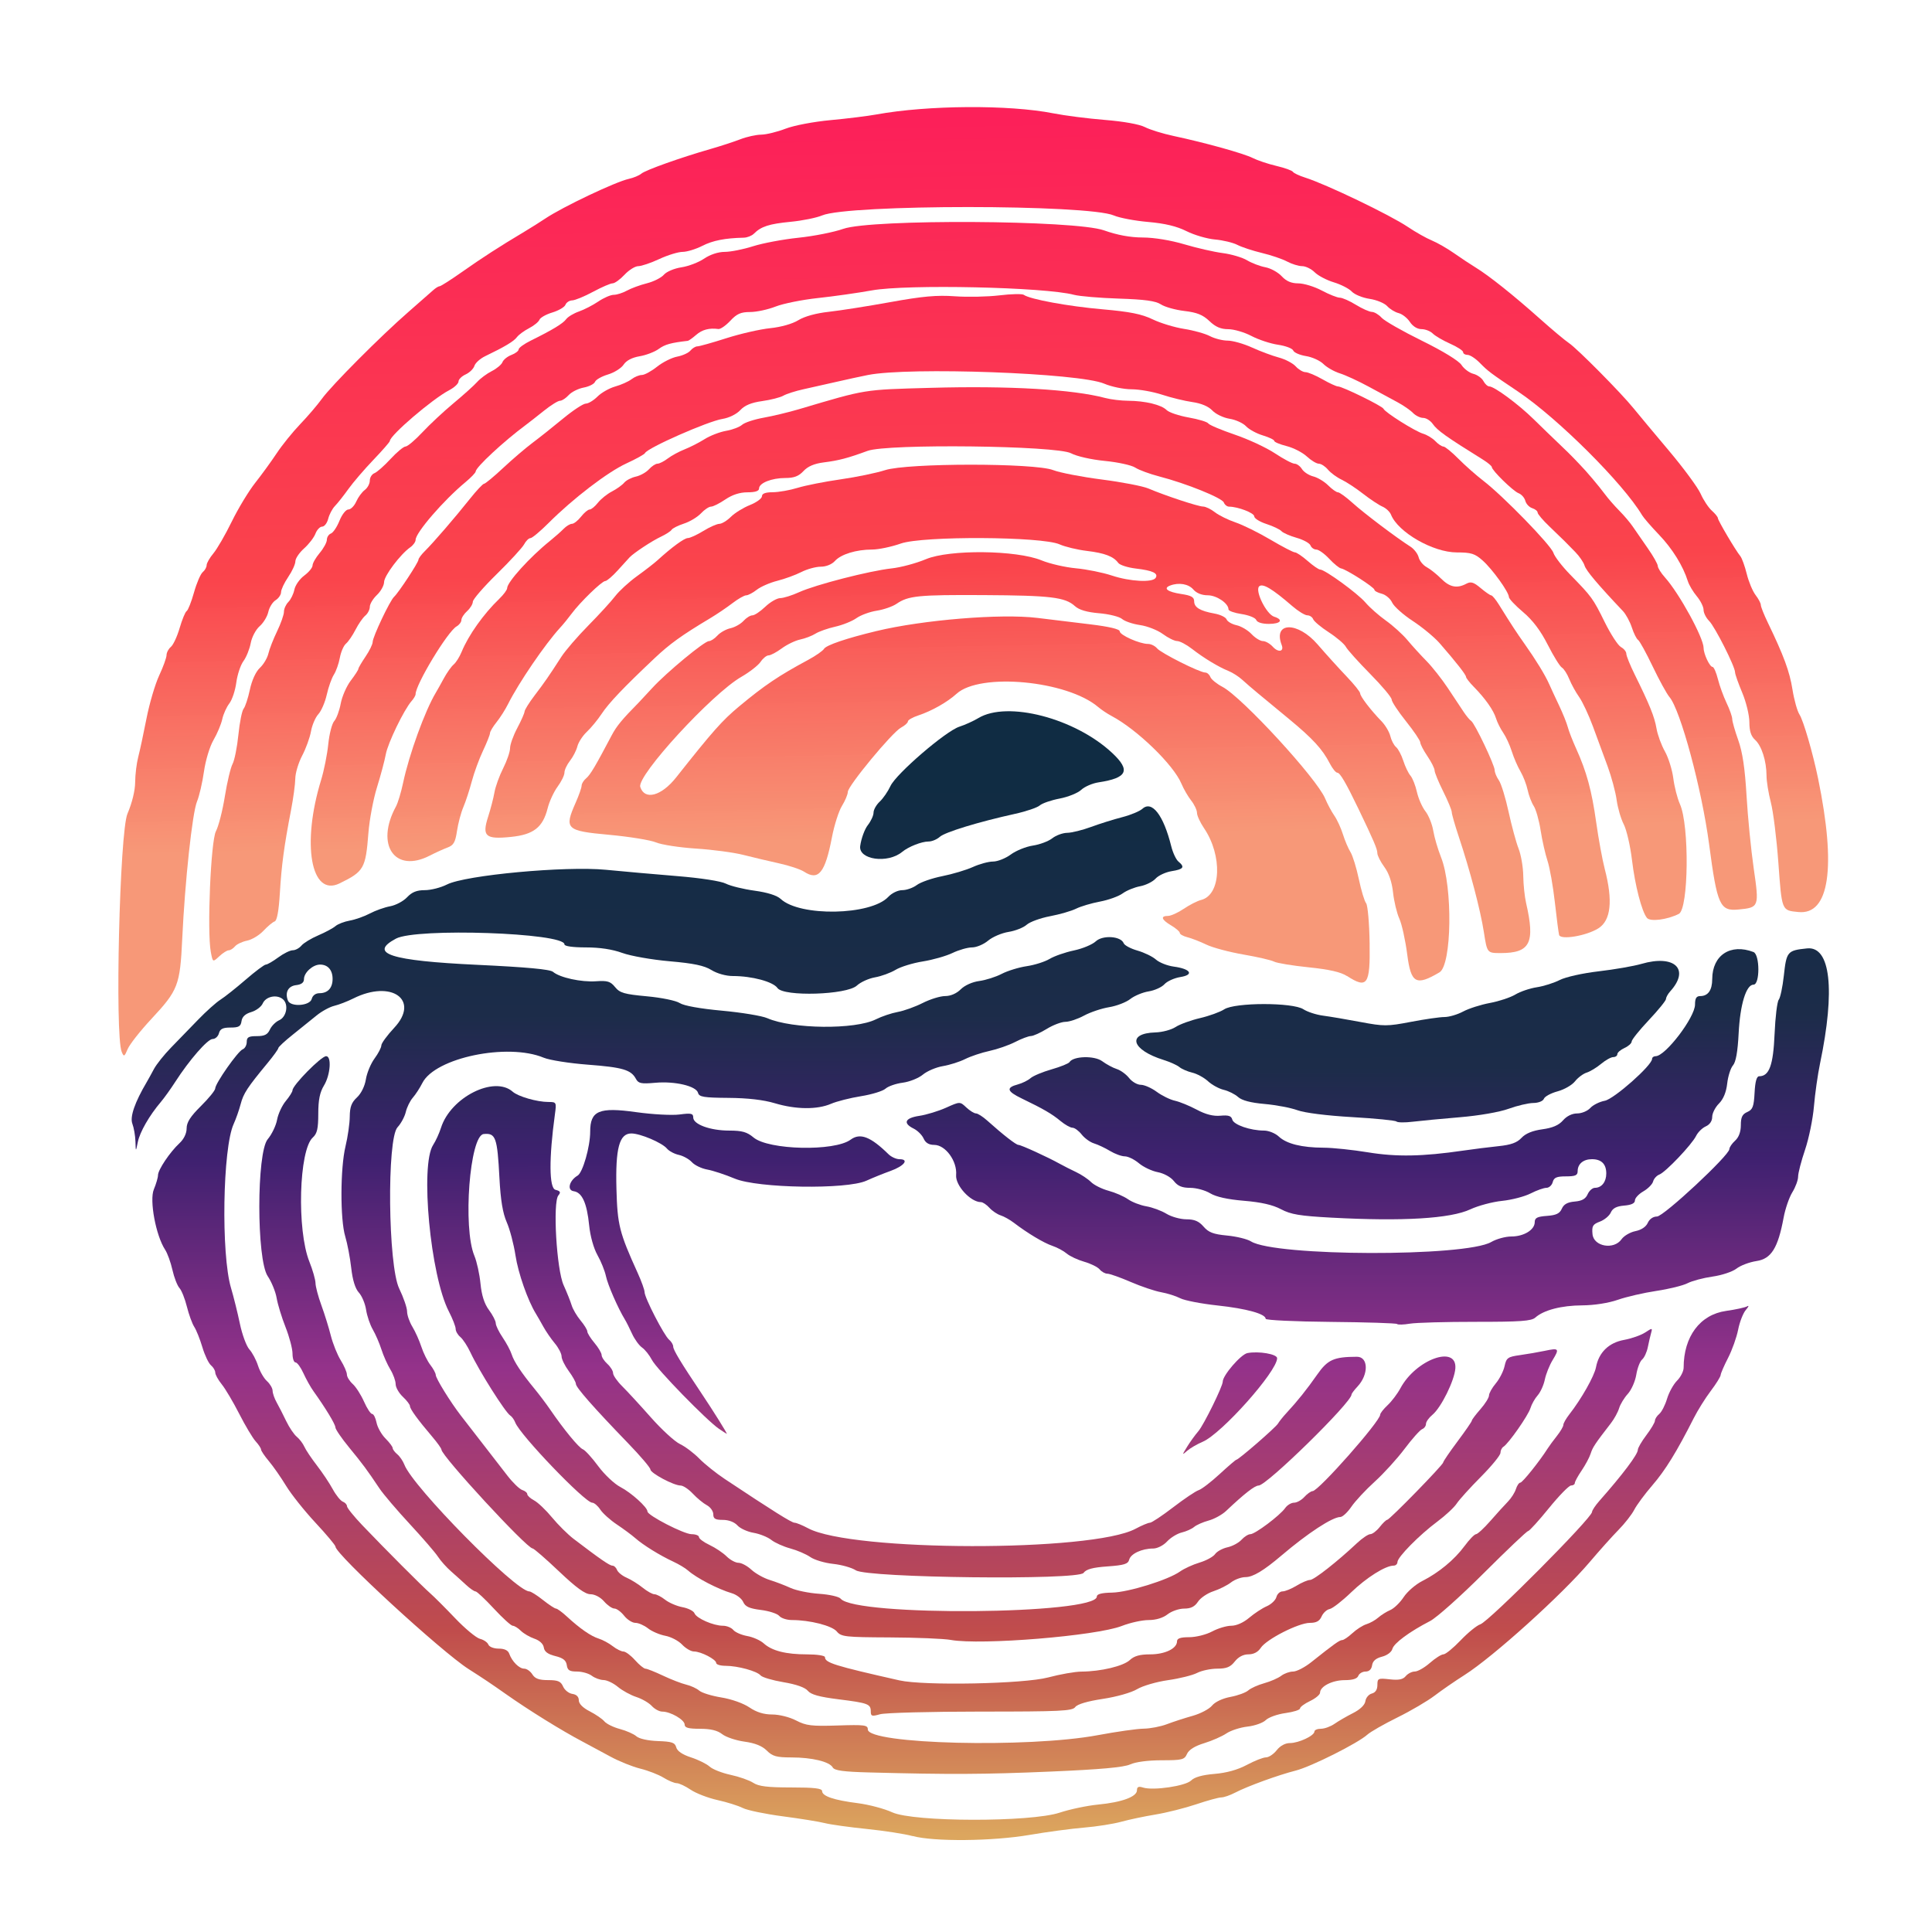
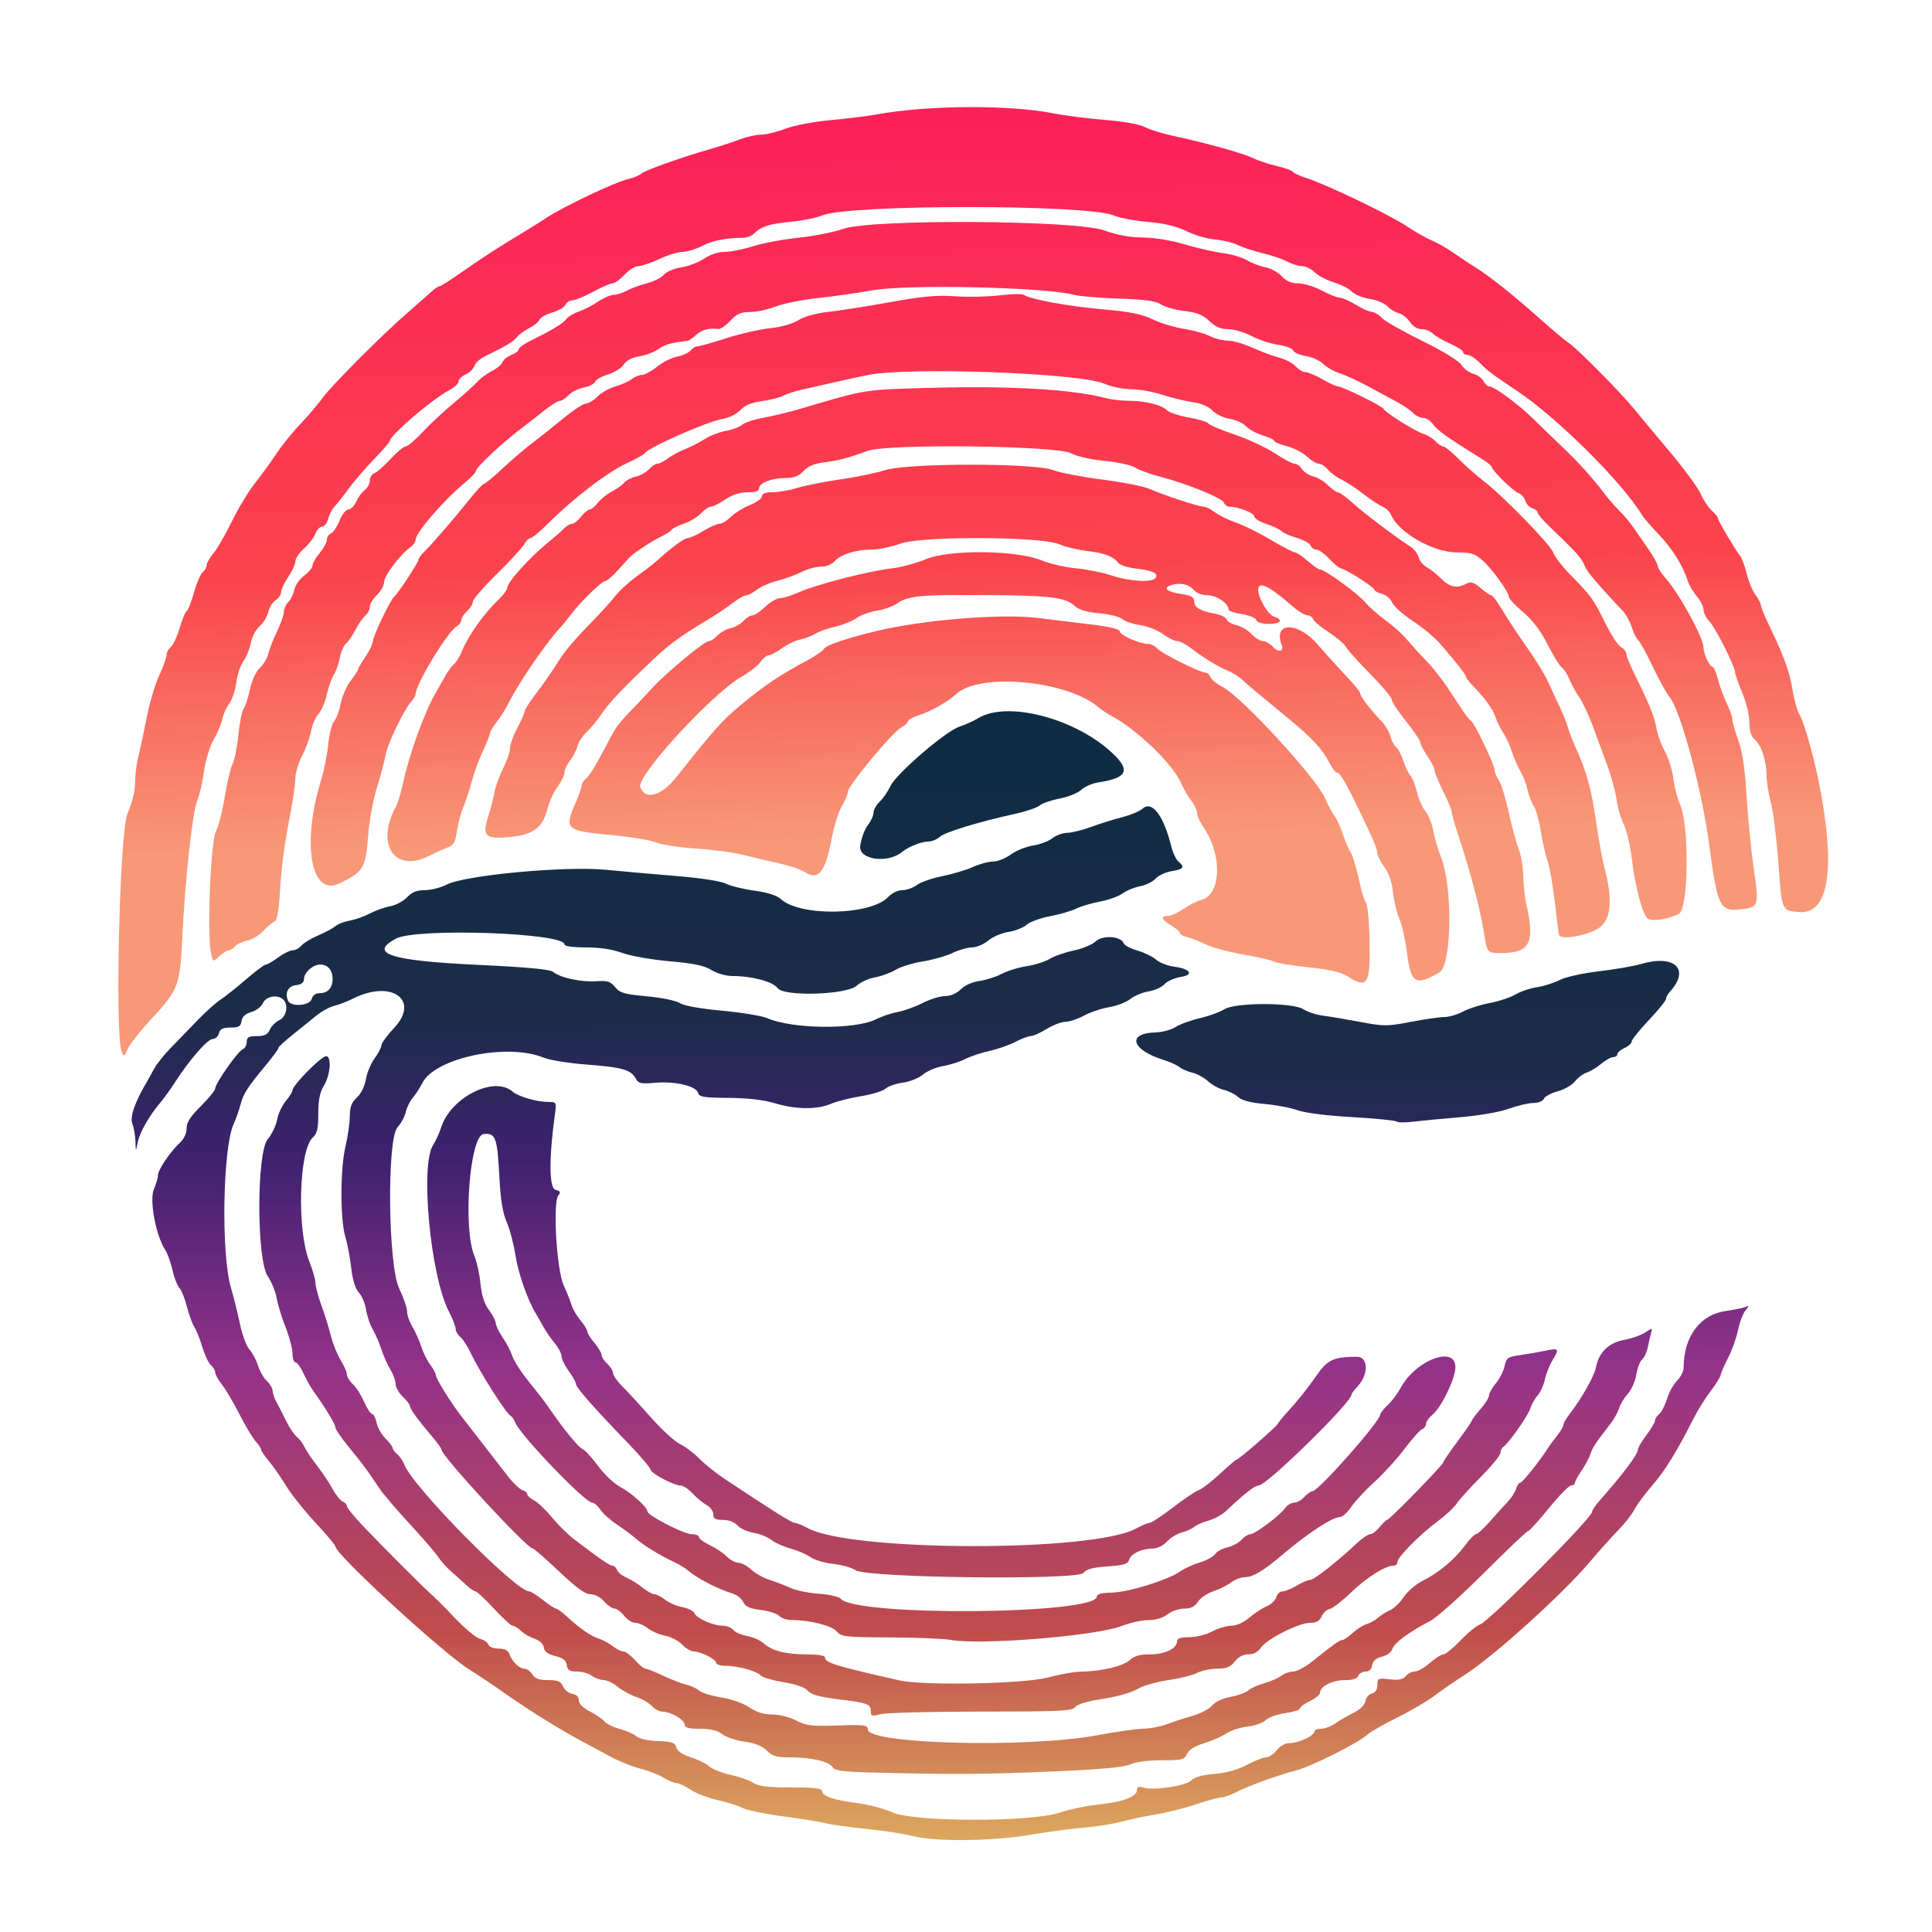
<svg xmlns="http://www.w3.org/2000/svg" xmlns:ns1="http://www.inkscape.org/namespaces/inkscape" xmlns:ns2="http://sodipodi.sourceforge.net/DTD/sodipodi-0.dtd" xmlns:xlink="http://www.w3.org/1999/xlink" width="900" height="900" viewBox="0 0 238.125 238.125" version="1.1" id="svg1" xml:space="preserve" ns1:version="1.3 (0e150ed6c4, 2023-07-21)" ns2:docname="logo.svg" ns1:export-filename="logo.png" ns1:export-xdpi="96" ns1:export-ydpi="96">
  <ns2:namedview id="namedview1" pagecolor="#505050" bordercolor="#eeeeee" borderopacity="1" ns1:showpageshadow="0" ns1:pageopacity="0" ns1:pagecheckerboard="0" ns1:deskcolor="#505050" ns1:document-units="mm" ns1:zoom="0.7483165" ns1:cx="354.12823" ns1:cy="398.22722" ns1:window-width="1920" ns1:window-height="1057" ns1:window-x="0" ns1:window-y="23" ns1:window-maximized="1" ns1:current-layer="layer3" />
  <defs id="defs1">
    <linearGradient id="linearGradient1390" ns1:collect="always">
      <stop style="stop-color:#102c43;stop-opacity:1;" offset="0" id="stop1391" />
      <stop style="stop-color:#1c2c49;stop-opacity:1;" offset="0.22" id="stop1395" />
      <stop style="stop-color:#3f2170;stop-opacity:1;" offset="0.358" id="stop1396" />
      <stop style="stop-color:#94328a;stop-opacity:1;" offset="0.555" id="stop1393" />
      <stop style="stop-color:#c04c4c;stop-opacity:1;" offset="0.805" id="stop1394" />
      <stop style="stop-color:#dca65e;stop-opacity:1;" offset="1" id="stop1392" />
    </linearGradient>
    <linearGradient id="linearGradient1388" ns1:collect="always">
      <stop style="stop-color:#fc2059;stop-opacity:1;" offset="0" id="stop1388" />
      <stop style="stop-color:#fa444c;stop-opacity:1;" offset="0.622" id="stop1390" />
      <stop style="stop-color:#f79675;stop-opacity:0.98;" offset="1" id="stop1389" />
    </linearGradient>
    <linearGradient id="swatch1342" ns1:swatch="solid">
      <stop style="stop-color:#000000;stop-opacity:1;" offset="0" id="stop1342" />
    </linearGradient>
    <linearGradient ns1:collect="always" xlink:href="#linearGradient1388" id="linearGradient1389" x1="109.158" y1="8.566" x2="110.938" y2="96.91" gradientUnits="userSpaceOnUse" />
    <linearGradient ns1:collect="always" xlink:href="#linearGradient1390" id="linearGradient1392" x1="119.133" y1="90.203" x2="119.279" y2="219.827" gradientUnits="userSpaceOnUse" />
    <linearGradient ns1:collect="always" xlink:href="#linearGradient1390" id="linearGradient1505" gradientUnits="userSpaceOnUse" x1="119.133" y1="90.203" x2="119.279" y2="219.827" />
    <linearGradient ns1:collect="always" xlink:href="#linearGradient1390" id="linearGradient1506" gradientUnits="userSpaceOnUse" x1="119.133" y1="90.203" x2="119.279" y2="219.827" />
    <linearGradient ns1:collect="always" xlink:href="#linearGradient1390" id="linearGradient1507" gradientUnits="userSpaceOnUse" x1="119.133" y1="90.203" x2="119.279" y2="219.827" />
    <linearGradient ns1:collect="always" xlink:href="#linearGradient1390" id="linearGradient1508" gradientUnits="userSpaceOnUse" x1="119.133" y1="90.203" x2="119.279" y2="219.827" />
    <linearGradient ns1:collect="always" xlink:href="#linearGradient1390" id="linearGradient1509" gradientUnits="userSpaceOnUse" x1="119.133" y1="90.203" x2="119.279" y2="219.827" />
    <linearGradient ns1:collect="always" xlink:href="#linearGradient1390" id="linearGradient1510" gradientUnits="userSpaceOnUse" x1="119.133" y1="90.203" x2="119.279" y2="219.827" />
    <linearGradient ns1:collect="always" xlink:href="#linearGradient1390" id="linearGradient1511" gradientUnits="userSpaceOnUse" x1="119.133" y1="90.203" x2="119.279" y2="219.827" />
    <linearGradient ns1:collect="always" xlink:href="#linearGradient1390" id="linearGradient1512" gradientUnits="userSpaceOnUse" x1="119.133" y1="90.203" x2="119.279" y2="219.827" />
    <linearGradient ns1:collect="always" xlink:href="#linearGradient1388" id="linearGradient1513" gradientUnits="userSpaceOnUse" x1="109.158" y1="8.566" x2="110.938" y2="96.91" />
    <linearGradient ns1:collect="always" xlink:href="#linearGradient1388" id="linearGradient1514" gradientUnits="userSpaceOnUse" x1="109.158" y1="8.566" x2="110.938" y2="96.91" />
    <linearGradient ns1:collect="always" xlink:href="#linearGradient1388" id="linearGradient1515" gradientUnits="userSpaceOnUse" x1="109.158" y1="8.566" x2="110.938" y2="96.91" />
    <linearGradient ns1:collect="always" xlink:href="#linearGradient1388" id="linearGradient1516" gradientUnits="userSpaceOnUse" x1="109.158" y1="8.566" x2="110.938" y2="96.91" />
    <linearGradient ns1:collect="always" xlink:href="#linearGradient1388" id="linearGradient1517" gradientUnits="userSpaceOnUse" x1="109.158" y1="8.566" x2="110.938" y2="96.91" />
  </defs>
  <g ns1:label="Layer 1" ns1:groupmode="layer" id="layer1" transform="translate(6.894,6.352)">
    <g ns1:groupmode="layer" id="layer3" ns1:label="Bottom" style="fill:url(#linearGradient1392)">
-       <path style="fill:url(#linearGradient1505);fill-opacity:1;fill-rule:evenodd" d="m 165.3,156.836 c -0.102,-0.102 -3.788,-0.219 -8.191,-0.26 -4.403,-0.041 -8.005,-0.211 -8.005,-0.379 0,-0.605 -2.362,-1.26 -5.928,-1.644 -1.999,-0.215 -4.068,-0.615 -4.598,-0.889 -0.53,-0.274 -1.593,-0.61 -2.363,-0.747 -0.769,-0.137 -2.457,-0.706 -3.751,-1.265 -1.294,-0.559 -2.584,-1.016 -2.867,-1.016 -0.283,0 -0.712,-0.237 -0.953,-0.528 -0.241,-0.29 -1.094,-0.714 -1.895,-0.942 -0.802,-0.228 -1.775,-0.683 -2.163,-1.011 -0.388,-0.328 -1.182,-0.755 -1.764,-0.949 -1.053,-0.351 -3.079,-1.564 -4.762,-2.852 -0.485,-0.371 -1.218,-0.781 -1.629,-0.91 -0.411,-0.129 -1.031,-0.548 -1.378,-0.932 -0.347,-0.383 -0.816,-0.697 -1.042,-0.697 -1.278,0 -3.17,-2.064 -3.06,-3.339 0.147,-1.711 -1.312,-3.716 -2.703,-3.716 -0.651,0 -1.068,-0.252 -1.305,-0.787 -0.192,-0.433 -0.745,-0.983 -1.23,-1.223 -1.357,-0.67 -1.072,-1.304 0.706,-1.57 0.873,-0.131 2.356,-0.583 3.296,-1.005 1.708,-0.768 1.708,-0.768 2.492,-0.031 0.431,0.405 0.966,0.736 1.188,0.736 0.222,0 0.847,0.397 1.388,0.882 1.959,1.756 3.553,2.998 3.848,2.998 0.32,0 3.596,1.497 5.074,2.319 0.485,0.27 1.402,0.735 2.037,1.034 0.635,0.299 1.46,0.849 1.833,1.222 0.373,0.373 1.345,0.858 2.16,1.078 0.815,0.219 1.895,0.689 2.4,1.044 0.505,0.355 1.526,0.749 2.267,0.875 0.742,0.127 1.853,0.538 2.469,0.914 0.616,0.376 1.724,0.684 2.461,0.685 0.997,9.8e-4 1.539,0.232 2.117,0.901 0.619,0.717 1.208,0.94 2.893,1.1 1.164,0.11 2.49,0.434 2.947,0.72 2.979,1.865 26.438,1.925 29.617,0.076 0.642,-0.373 1.757,-0.679 2.479,-0.679 1.539,0 2.881,-0.821 2.881,-1.764 0,-0.53 0.304,-0.687 1.499,-0.774 1.147,-0.083 1.579,-0.291 1.84,-0.885 0.242,-0.552 0.702,-0.807 1.587,-0.882 0.895,-0.075 1.345,-0.329 1.595,-0.899 0.192,-0.437 0.596,-0.794 0.9,-0.794 0.82,0 1.398,-0.729 1.398,-1.764 0,-1.166 -0.598,-1.764 -1.764,-1.764 -1.07,0 -1.764,0.583 -1.764,1.482 0,0.508 -0.289,0.635 -1.444,0.635 -1.147,0 -1.482,0.145 -1.629,0.706 -0.101,0.388 -0.45,0.706 -0.774,0.706 -0.324,0 -1.202,0.312 -1.951,0.694 -0.749,0.382 -2.33,0.793 -3.514,0.914 -1.184,0.121 -2.947,0.591 -3.917,1.044 -2.452,1.145 -8.323,1.496 -17.105,1.024 -3.915,-0.211 -5.018,-0.395 -6.231,-1.039 -1.012,-0.538 -2.438,-0.864 -4.554,-1.04 -2.028,-0.169 -3.454,-0.485 -4.176,-0.925 -0.603,-0.368 -1.708,-0.669 -2.456,-0.67 -1.012,-9.8e-4 -1.53,-0.217 -2.022,-0.843 -0.376,-0.479 -1.228,-0.948 -1.975,-1.088 -0.722,-0.136 -1.769,-0.63 -2.326,-1.099 -0.557,-0.469 -1.339,-0.852 -1.738,-0.852 -0.399,0 -1.22,-0.299 -1.825,-0.665 -0.605,-0.366 -1.491,-0.784 -1.969,-0.929 -0.478,-0.145 -1.164,-0.64 -1.525,-1.099 -0.361,-0.459 -0.871,-0.834 -1.133,-0.834 -0.262,0 -0.925,-0.373 -1.474,-0.828 -1.061,-0.882 -2.105,-1.488 -4.78,-2.778 -1.839,-0.887 -1.963,-1.337 -0.477,-1.734 0.542,-0.145 1.246,-0.492 1.565,-0.772 0.319,-0.28 1.484,-0.767 2.59,-1.083 1.106,-0.316 2.099,-0.718 2.207,-0.892 0.464,-0.751 3.068,-0.825 4.031,-0.113 0.516,0.381 1.326,0.817 1.8,0.967 0.474,0.15 1.157,0.649 1.518,1.108 0.361,0.459 1.011,0.834 1.444,0.834 0.433,0 1.314,0.389 1.958,0.863 0.644,0.475 1.653,0.97 2.243,1.099 0.59,0.13 1.801,0.625 2.691,1.101 1.102,0.589 2.033,0.827 2.921,0.746 0.993,-0.091 1.34,0.022 1.459,0.477 0.168,0.642 2.223,1.353 3.918,1.356 0.57,0.001 1.388,0.333 1.818,0.737 0.954,0.896 2.829,1.362 5.529,1.373 1.118,0.005 3.578,0.262 5.468,0.572 3.496,0.574 6.724,0.516 11.699,-0.21 1.276,-0.186 3.253,-0.435 4.394,-0.553 1.525,-0.158 2.272,-0.428 2.822,-1.021 0.499,-0.537 1.353,-0.889 2.561,-1.055 1.273,-0.175 2.034,-0.503 2.555,-1.103 0.461,-0.53 1.124,-0.854 1.749,-0.854 0.553,0 1.279,-0.302 1.613,-0.671 0.334,-0.369 1.137,-0.77 1.784,-0.891 1.143,-0.214 5.832,-4.365 5.832,-5.162 0,-0.182 0.198,-0.332 0.441,-0.332 1.199,-8.5e-4 4.851,-4.792 4.851,-6.365 0,-0.769 0.167,-1.043 0.635,-1.043 0.972,0 1.481,-0.719 1.486,-2.099 0.011,-2.946 2.254,-4.416 5.082,-3.331 0.798,0.306 0.808,4.019 0.011,4.019 -0.91,0 -1.655,2.434 -1.837,5.997 -0.116,2.267 -0.342,3.546 -0.699,3.954 -0.29,0.332 -0.611,1.339 -0.712,2.239 -0.121,1.071 -0.472,1.923 -1.017,2.468 -0.458,0.458 -0.832,1.199 -0.832,1.647 0,0.503 -0.301,0.947 -0.787,1.163 -0.433,0.192 -0.97,0.719 -1.194,1.171 -0.534,1.081 -3.754,4.469 -4.532,4.768 -0.335,0.129 -0.682,0.513 -0.771,0.854 -0.089,0.341 -0.63,0.889 -1.201,1.217 -0.571,0.328 -1.039,0.832 -1.039,1.121 0,0.351 -0.437,0.56 -1.323,0.634 -0.94,0.078 -1.417,0.324 -1.648,0.849 -0.179,0.407 -0.785,0.913 -1.347,1.125 -0.884,0.334 -1.007,0.544 -0.91,1.554 0.147,1.526 2.641,1.957 3.579,0.619 0.294,-0.42 1.063,-0.869 1.709,-0.999 0.728,-0.146 1.307,-0.534 1.523,-1.019 0.209,-0.47 0.662,-0.783 1.133,-0.783 0.823,0 8.926,-7.546 8.926,-8.313 0,-0.218 0.318,-0.684 0.706,-1.036 0.457,-0.414 0.706,-1.087 0.706,-1.911 0,-0.982 0.182,-1.352 0.794,-1.621 0.67,-0.294 0.81,-0.666 0.9,-2.377 0.071,-1.371 0.254,-2.028 0.563,-2.028 1.243,0 1.738,-1.356 1.902,-5.207 0.088,-2.084 0.319,-3.986 0.512,-4.226 0.193,-0.241 0.474,-1.565 0.626,-2.944 0.33,-3.01 0.433,-3.132 2.868,-3.383 2.888,-0.298 3.495,5.087 1.599,14.173 -0.284,1.358 -0.622,3.739 -0.753,5.292 -0.131,1.552 -0.624,3.96 -1.095,5.351 -0.472,1.391 -0.857,2.88 -0.857,3.31 0,0.43 -0.32,1.298 -0.71,1.93 -0.391,0.632 -0.874,2.037 -1.075,3.121 -0.694,3.753 -1.525,5.086 -3.342,5.358 -0.871,0.131 -1.98,0.549 -2.464,0.929 -0.484,0.381 -1.81,0.823 -2.947,0.984 -1.137,0.161 -2.525,0.529 -3.085,0.818 -0.56,0.289 -2.287,0.716 -3.84,0.948 -1.552,0.233 -3.69,0.725 -4.75,1.095 -1.161,0.405 -2.916,0.679 -4.41,0.688 -2.561,0.016 -4.732,0.582 -5.768,1.505 -0.484,0.431 -1.84,0.528 -7.339,0.524 -3.71,-0.003 -7.366,0.1 -8.125,0.228 -0.759,0.128 -1.464,0.149 -1.566,0.047 z" id="path1242" />
-       <path style="fill:url(#linearGradient1506);fill-opacity:1;fill-rule:evenodd" d="m 139.412,171.979 c 0.356,-0.582 0.987,-1.455 1.402,-1.94 0.665,-0.778 2.998,-5.522 2.998,-6.096 0,-0.779 2.237,-3.37 3.043,-3.524 1.395,-0.267 3.66,0.124 3.66,0.631 0,1.626 -6.843,9.309 -9.172,10.299 -0.679,0.288 -1.537,0.786 -1.907,1.107 -0.659,0.571 -0.66,0.562 -0.024,-0.476 z" id="path1243" />
-       <path style="fill:url(#linearGradient1507);fill-opacity:1;fill-rule:evenodd" d="m 81.724,169.756 c -1.512,-1.027 -7.685,-7.365 -8.264,-8.486 -0.303,-0.586 -0.852,-1.277 -1.22,-1.534 -0.368,-0.257 -0.921,-1.021 -1.23,-1.697 -0.309,-0.676 -0.707,-1.467 -0.886,-1.758 -0.845,-1.38 -2.112,-4.279 -2.334,-5.343 -0.136,-0.651 -0.606,-1.819 -1.045,-2.595 -0.467,-0.827 -0.891,-2.339 -1.022,-3.653 -0.276,-2.758 -0.87,-4.073 -1.906,-4.221 -0.853,-0.122 -0.554,-1.314 0.485,-1.928 0.634,-0.375 1.546,-3.565 1.546,-5.408 0,-2.59 1.086,-3.052 5.663,-2.41 2.014,0.283 4.421,0.413 5.35,0.29 1.434,-0.19 1.688,-0.135 1.688,0.369 0,0.85 2.101,1.615 4.436,1.615 1.585,0 2.193,0.172 2.995,0.847 1.85,1.557 9.98,1.74 11.969,0.27 1.171,-0.866 2.459,-0.371 4.666,1.794 0.346,0.34 0.96,0.617 1.364,0.617 1.218,0 0.572,0.839 -1.111,1.444 -0.86,0.309 -2.199,0.851 -2.975,1.204 -2.431,1.106 -13.396,0.932 -16.228,-0.258 -1.164,-0.489 -2.69,-0.992 -3.391,-1.117 -0.701,-0.126 -1.551,-0.534 -1.889,-0.907 -0.338,-0.373 -1.063,-0.777 -1.612,-0.898 -0.549,-0.12 -1.205,-0.469 -1.458,-0.774 -0.603,-0.727 -3.292,-1.869 -4.398,-1.869 -1.48,0 -1.969,1.826 -1.832,6.846 0.12,4.437 0.356,5.368 2.623,10.36 0.464,1.023 0.844,2.082 0.844,2.353 0,0.687 2.401,5.345 3.02,5.859 0.279,0.232 0.508,0.613 0.508,0.847 0,0.415 0.931,1.956 3.498,5.786 1.45,2.163 3.222,5 3.107,4.973 -0.043,-0.01 -0.475,-0.288 -0.96,-0.617 z" id="path1244" />
      <path style="fill:url(#linearGradient1508);fill-opacity:1;fill-rule:evenodd" d="m 110.299,195.774 c -0.873,-0.155 -4.261,-0.294 -7.528,-0.309 -5.492,-0.024 -5.985,-0.079 -6.526,-0.731 -0.594,-0.715 -3.322,-1.411 -5.53,-1.411 -0.629,0 -1.333,-0.228 -1.564,-0.507 -0.231,-0.279 -1.251,-0.611 -2.266,-0.737 -1.419,-0.177 -1.923,-0.406 -2.18,-0.987 -0.184,-0.416 -0.811,-0.898 -1.393,-1.07 -1.724,-0.51 -4.362,-1.879 -5.404,-2.804 -0.326,-0.29 -1.149,-0.784 -1.828,-1.098 -1.636,-0.758 -3.685,-2.025 -4.671,-2.891 -0.439,-0.385 -1.465,-1.145 -2.28,-1.689 -0.815,-0.544 -1.732,-1.369 -2.037,-1.834 -0.305,-0.465 -0.752,-0.846 -0.993,-0.846 -0.888,0 -8.901,-8.348 -9.486,-9.882 -0.132,-0.346 -0.406,-0.731 -0.609,-0.857 -0.611,-0.378 -3.853,-5.51 -4.919,-7.787 -0.364,-0.779 -0.923,-1.632 -1.24,-1.895 -0.318,-0.264 -0.577,-0.714 -0.577,-1.001 0,-0.287 -0.38,-1.26 -0.845,-2.162 -2.27,-4.405 -3.551,-18.037 -1.929,-20.513 0.318,-0.485 0.754,-1.438 0.969,-2.117 1.191,-3.756 6.563,-6.458 8.834,-4.443 0.67,0.594 2.993,1.263 4.395,1.266 0.997,0.002 1.014,0.033 0.809,1.529 -0.745,5.435 -0.718,9.089 0.068,9.295 0.608,0.159 0.682,0.302 0.359,0.691 -0.707,0.852 -0.222,9.147 0.647,11.065 0.395,0.873 0.839,1.984 0.986,2.469 0.147,0.485 0.642,1.331 1.1,1.879 0.459,0.548 0.834,1.161 0.834,1.36 0,0.2 0.397,0.835 0.882,1.411 0.485,0.576 0.882,1.249 0.882,1.496 0,0.246 0.318,0.735 0.706,1.086 0.388,0.351 0.706,0.864 0.706,1.14 0,0.276 0.508,1.005 1.129,1.621 0.621,0.616 2.212,2.344 3.536,3.841 1.324,1.497 2.932,2.971 3.575,3.276 0.642,0.305 1.71,1.108 2.373,1.785 0.663,0.677 2.078,1.811 3.146,2.52 5.939,3.946 8.252,5.396 8.608,5.396 0.219,0 0.97,0.307 1.67,0.682 5.404,2.896 34.981,2.944 40.352,0.065 0.766,-0.411 1.567,-0.747 1.779,-0.747 0.212,0 1.499,-0.855 2.86,-1.899 1.361,-1.044 2.778,-1.997 3.148,-2.116 0.37,-0.12 1.533,-1.011 2.585,-1.982 1.052,-0.97 1.976,-1.764 2.055,-1.764 0.272,0 4.855,-3.98 5.137,-4.461 0.156,-0.266 0.632,-0.86 1.058,-1.319 1.339,-1.443 2.497,-2.891 3.773,-4.718 1.288,-1.845 2.054,-2.188 4.897,-2.197 1.423,-0.005 1.465,2.185 0.071,3.67 -0.404,0.43 -0.734,0.871 -0.734,0.981 0,0.977 -10.457,11.221 -11.453,11.221 -0.476,0 -1.746,0.992 -4.01,3.132 -0.488,0.462 -1.455,0.993 -2.149,1.182 -0.694,0.188 -1.5,0.543 -1.791,0.789 -0.291,0.246 -0.979,0.554 -1.529,0.685 -0.55,0.131 -1.362,0.628 -1.804,1.106 -0.452,0.488 -1.201,0.868 -1.711,0.868 -1.385,0 -2.765,0.64 -2.956,1.37 -0.141,0.539 -0.619,0.688 -2.673,0.835 -1.837,0.131 -2.623,0.344 -2.957,0.801 -0.67,0.916 -26.627,0.62 -28.062,-0.32 -0.497,-0.326 -1.757,-0.682 -2.8,-0.793 -1.043,-0.11 -2.31,-0.49 -2.815,-0.843 -0.505,-0.353 -1.611,-0.829 -2.457,-1.057 -0.846,-0.228 -1.906,-0.703 -2.355,-1.057 -0.449,-0.353 -1.433,-0.746 -2.186,-0.874 -0.753,-0.127 -1.646,-0.537 -1.985,-0.911 -0.374,-0.413 -1.078,-0.68 -1.795,-0.68 -0.938,0 -1.18,-0.142 -1.18,-0.693 0,-0.381 -0.357,-0.884 -0.794,-1.117 -0.437,-0.233 -1.215,-0.874 -1.729,-1.424 -0.514,-0.55 -1.191,-1 -1.503,-1 -0.846,0 -3.714,-1.527 -3.725,-1.983 -0.005,-0.217 -1.24,-1.669 -2.744,-3.225 -4.242,-4.391 -6.438,-6.886 -6.438,-7.315 0,-0.216 -0.397,-0.93 -0.882,-1.588 -0.485,-0.657 -0.882,-1.47 -0.882,-1.805 0,-0.335 -0.375,-1.059 -0.832,-1.607 -0.458,-0.548 -1.095,-1.473 -1.416,-2.056 -0.321,-0.582 -0.73,-1.296 -0.91,-1.587 -1.005,-1.627 -2.192,-5.01 -2.524,-7.198 -0.209,-1.377 -0.694,-3.218 -1.078,-4.091 -0.493,-1.121 -0.757,-2.729 -0.9,-5.468 -0.26,-4.987 -0.461,-5.547 -1.939,-5.402 -1.723,0.168 -2.593,11.554 -1.147,15.013 0.298,0.714 0.637,2.257 0.752,3.428 0.142,1.447 0.478,2.49 1.045,3.253 0.46,0.618 0.836,1.35 0.836,1.626 0,0.277 0.381,1.065 0.847,1.751 0.466,0.686 0.964,1.618 1.108,2.071 0.289,0.91 1.2,2.286 2.808,4.24 0.582,0.707 1.455,1.865 1.94,2.573 1.7,2.482 3.532,4.71 4.03,4.901 0.276,0.106 1.127,1.038 1.891,2.072 0.764,1.034 1.994,2.194 2.734,2.579 1.341,0.697 3.34,2.501 3.34,3.015 0,0.483 4.499,2.8 5.437,2.8 0.502,0 0.913,0.161 0.913,0.358 0,0.197 0.585,0.634 1.3,0.97 0.715,0.336 1.66,0.969 2.101,1.405 0.44,0.437 1.102,0.794 1.47,0.794 0.369,0 1.082,0.382 1.586,0.849 0.504,0.467 1.519,1.036 2.256,1.265 0.737,0.229 1.896,0.672 2.575,0.984 0.679,0.312 2.264,0.637 3.523,0.722 1.258,0.085 2.449,0.354 2.646,0.598 1.786,2.216 31.57,1.967 31.581,-0.263 0.001,-0.303 0.605,-0.46 1.852,-0.48 2.011,-0.033 6.942,-1.562 8.408,-2.607 0.503,-0.358 1.585,-0.853 2.405,-1.098 0.82,-0.246 1.679,-0.715 1.908,-1.042 0.229,-0.327 0.916,-0.705 1.527,-0.839 0.61,-0.134 1.389,-0.552 1.73,-0.929 0.341,-0.377 0.833,-0.686 1.092,-0.686 0.575,0 3.65,-2.309 4.289,-3.221 0.254,-0.363 0.746,-0.66 1.093,-0.66 0.347,0 0.918,-0.318 1.269,-0.706 0.351,-0.388 0.812,-0.714 1.025,-0.723 0.75,-0.035 8.324,-8.608 8.324,-9.422 0,-0.173 0.412,-0.7 0.916,-1.17 0.504,-0.47 1.215,-1.411 1.579,-2.09 1.905,-3.547 6.97,-5.38 6.77,-2.449 -0.103,1.496 -1.754,4.841 -2.827,5.726 -0.437,0.36 -0.794,0.864 -0.794,1.121 0,0.256 -0.214,0.548 -0.475,0.648 -0.261,0.1 -1.232,1.189 -2.156,2.419 -0.924,1.23 -2.585,3.056 -3.692,4.058 -1.106,1.002 -2.398,2.39 -2.872,3.084 -0.473,0.694 -1.084,1.264 -1.358,1.265 -0.984,0.005 -4.012,1.986 -7.263,4.752 -2.185,1.859 -3.517,2.658 -4.431,2.658 -0.518,0 -1.321,0.294 -1.784,0.654 -0.463,0.36 -1.442,0.85 -2.177,1.09 -0.734,0.24 -1.586,0.818 -1.893,1.286 -0.4,0.61 -0.881,0.85 -1.704,0.85 -0.631,0 -1.55,0.318 -2.044,0.706 -0.564,0.444 -1.431,0.706 -2.337,0.706 -0.792,0 -2.275,0.326 -3.296,0.725 -3.151,1.23 -17.34,2.393 -21.082,1.727 z" id="path1245" />
      <path style="fill:url(#linearGradient1509);fill-opacity:1;fill-rule:evenodd" d="m 100.252,212.108 c -3.205,-0.085 -4.294,-0.234 -4.508,-0.616 -0.399,-0.714 -2.541,-1.232 -5.097,-1.235 -1.834,-0.002 -2.325,-0.138 -3.03,-0.843 -0.571,-0.571 -1.454,-0.925 -2.75,-1.103 -1.05,-0.144 -2.288,-0.559 -2.75,-0.923 -0.585,-0.459 -1.419,-0.661 -2.734,-0.661 -1.433,0 -1.893,-0.126 -1.893,-0.52 0,-0.588 -1.737,-1.597 -2.75,-1.597 -0.368,0 -0.95,-0.312 -1.295,-0.692 -0.345,-0.381 -1.203,-0.88 -1.907,-1.109 -0.704,-0.229 -1.729,-0.791 -2.277,-1.248 -0.548,-0.457 -1.342,-0.836 -1.764,-0.842 -0.422,-0.006 -1.075,-0.244 -1.451,-0.529 -0.377,-0.285 -1.199,-0.518 -1.828,-0.518 -0.916,0 -1.165,-0.157 -1.255,-0.794 -0.083,-0.585 -0.456,-0.879 -1.419,-1.116 -0.917,-0.227 -1.337,-0.54 -1.411,-1.051 -0.064,-0.444 -0.517,-0.869 -1.158,-1.088 -0.579,-0.198 -1.333,-0.638 -1.676,-0.977 -0.343,-0.34 -0.79,-0.617 -0.994,-0.617 -0.204,0 -1.253,-0.953 -2.331,-2.117 -1.078,-1.164 -2.094,-2.117 -2.258,-2.117 -0.164,0 -0.683,-0.357 -1.153,-0.794 -0.47,-0.437 -1.31,-1.193 -1.868,-1.682 -0.558,-0.488 -1.28,-1.299 -1.606,-1.801 -0.325,-0.502 -1.888,-2.312 -3.473,-4.023 -1.585,-1.71 -3.261,-3.678 -3.726,-4.373 -1.553,-2.323 -2.066,-3.015 -3.757,-5.074 -0.925,-1.126 -1.684,-2.237 -1.688,-2.469 -0.006,-0.391 -1.206,-2.371 -2.714,-4.479 -0.347,-0.485 -0.901,-1.477 -1.231,-2.205 -0.33,-0.728 -0.767,-1.324 -0.97,-1.324 -0.204,0 -0.37,-0.489 -0.37,-1.086 0,-0.598 -0.387,-2.066 -0.86,-3.263 -0.473,-1.197 -0.966,-2.812 -1.097,-3.588 -0.13,-0.776 -0.626,-1.988 -1.101,-2.694 -1.381,-2.051 -1.378,-15.243 0.004,-16.885 0.5,-0.594 1.017,-1.67 1.15,-2.392 0.133,-0.722 0.615,-1.761 1.072,-2.31 0.457,-0.548 0.831,-1.144 0.831,-1.323 0,-0.619 3.532,-4.202 4.145,-4.204 0.696,-0.003 0.527,2.31 -0.263,3.606 -0.515,0.845 -0.705,1.779 -0.706,3.482 -10e-4,1.845 -0.141,2.453 -0.679,2.94 -1.707,1.545 -1.978,11.398 -0.42,15.296 0.41,1.026 0.75,2.216 0.757,2.646 0.006,0.429 0.331,1.654 0.721,2.721 0.39,1.067 0.915,2.753 1.166,3.747 0.251,0.994 0.8,2.362 1.22,3.04 0.419,0.679 0.762,1.468 0.762,1.755 0,0.287 0.323,0.814 0.718,1.171 0.395,0.358 1.021,1.335 1.391,2.171 0.37,0.837 0.821,1.521 1.001,1.521 0.181,0 0.425,0.48 0.542,1.067 0.117,0.587 0.614,1.467 1.102,1.956 0.489,0.489 0.889,1.021 0.889,1.183 0,0.161 0.255,0.505 0.566,0.763 0.311,0.258 0.704,0.833 0.873,1.278 1.042,2.74 13.742,15.625 15.401,15.625 0.192,0 0.949,0.476 1.681,1.058 0.732,0.582 1.456,1.058 1.609,1.058 0.152,0 0.751,0.437 1.329,0.97 1.62,1.494 2.972,2.432 3.941,2.733 0.485,0.151 1.261,0.57 1.723,0.932 0.463,0.361 1.057,0.657 1.32,0.657 0.263,0 0.903,0.476 1.422,1.058 0.519,0.582 1.1,1.058 1.292,1.058 0.192,0 1.163,0.385 2.158,0.856 0.995,0.471 2.28,0.968 2.856,1.106 0.576,0.137 1.304,0.472 1.617,0.744 0.314,0.272 1.541,0.65 2.728,0.841 1.232,0.198 2.712,0.723 3.448,1.223 0.882,0.598 1.773,0.875 2.817,0.875 0.863,0 2.143,0.321 2.943,0.738 1.23,0.641 1.902,0.722 5.127,0.617 3.317,-0.108 3.711,-0.056 3.711,0.484 -0.001,1.823 19.76,2.317 28.356,0.708 2.305,-0.431 4.845,-0.791 5.644,-0.8 0.799,-0.009 2.089,-0.257 2.865,-0.552 0.776,-0.295 2.205,-0.759 3.175,-1.031 0.97,-0.272 2.044,-0.839 2.387,-1.259 0.371,-0.454 1.289,-0.888 2.266,-1.071 0.903,-0.169 1.893,-0.53 2.199,-0.802 0.306,-0.273 1.191,-0.672 1.967,-0.887 0.776,-0.215 1.719,-0.627 2.096,-0.915 0.377,-0.288 1.036,-0.523 1.466,-0.523 0.43,0 1.43,-0.516 2.223,-1.147 2.86,-2.274 3.504,-2.734 3.833,-2.734 0.184,0 0.749,-0.385 1.256,-0.855 0.507,-0.47 1.284,-0.965 1.727,-1.1 0.443,-0.135 1.097,-0.502 1.454,-0.817 0.357,-0.314 1.025,-0.732 1.483,-0.928 0.459,-0.197 1.2,-0.913 1.647,-1.592 0.447,-0.679 1.475,-1.57 2.285,-1.98 2.053,-1.039 3.979,-2.634 5.225,-4.326 0.582,-0.791 1.217,-1.445 1.411,-1.452 0.194,-0.008 0.988,-0.742 1.764,-1.63 0.776,-0.889 1.746,-1.958 2.156,-2.375 0.41,-0.418 0.857,-1.116 0.994,-1.553 0.137,-0.437 0.382,-0.794 0.545,-0.794 0.261,0 2.395,-2.666 3.361,-4.197 0.194,-0.308 0.71,-1.01 1.147,-1.56 0.437,-0.55 0.794,-1.161 0.794,-1.358 0,-0.197 0.33,-0.78 0.734,-1.296 1.489,-1.903 3.082,-4.717 3.289,-5.81 0.347,-1.833 1.573,-3.027 3.463,-3.372 0.916,-0.167 2.082,-0.577 2.591,-0.91 0.885,-0.58 0.918,-0.578 0.743,0.041 -0.101,0.356 -0.285,1.152 -0.409,1.769 -0.124,0.617 -0.441,1.301 -0.704,1.52 -0.263,0.219 -0.587,1.063 -0.719,1.876 -0.132,0.813 -0.603,1.876 -1.046,2.361 -0.443,0.485 -0.925,1.279 -1.07,1.764 -0.145,0.485 -0.6,1.316 -1.01,1.846 -1.963,2.539 -2.252,2.973 -2.495,3.746 -0.144,0.457 -0.642,1.392 -1.108,2.078 -0.466,0.686 -0.847,1.384 -0.847,1.551 0,0.167 -0.209,0.304 -0.463,0.304 -0.255,0 -1.485,1.26 -2.734,2.799 -1.249,1.539 -2.403,2.809 -2.566,2.822 -0.162,0.013 -2.616,2.342 -5.454,5.177 -2.837,2.835 -5.817,5.494 -6.622,5.909 -2.537,1.309 -4.462,2.732 -4.645,3.432 -0.102,0.389 -0.645,0.797 -1.282,0.961 -0.754,0.194 -1.141,0.53 -1.218,1.058 -0.072,0.494 -0.362,0.773 -0.805,0.773 -0.381,0 -0.783,0.238 -0.895,0.529 -0.136,0.353 -0.692,0.529 -1.674,0.529 -1.524,0 -3.039,0.769 -3.039,1.542 0,0.244 -0.556,0.709 -1.235,1.033 -0.679,0.324 -1.235,0.735 -1.235,0.914 0,0.179 -0.811,0.437 -1.802,0.573 -0.991,0.136 -2.079,0.525 -2.418,0.863 -0.339,0.339 -1.351,0.698 -2.25,0.8 -0.899,0.101 -2.073,0.482 -2.609,0.845 -0.536,0.364 -1.769,0.905 -2.739,1.202 -1.156,0.354 -1.884,0.81 -2.112,1.323 -0.317,0.712 -0.598,0.782 -3.122,0.782 -1.67,0 -3.216,0.203 -3.885,0.51 -0.787,0.361 -3.652,0.619 -9.805,0.882 -8.211,0.352 -12.424,0.372 -22.344,0.108 z" id="path1246" />
      <path style="fill:url(#linearGradient1510);fill-opacity:1;fill-rule:evenodd" d="m 105.571,219.948 c -0.951,-0.261 -3.491,-0.655 -5.644,-0.875 -2.154,-0.22 -4.473,-0.544 -5.155,-0.72 -0.681,-0.176 -3.013,-0.552 -5.182,-0.837 -2.169,-0.285 -4.39,-0.747 -4.935,-1.026 -0.545,-0.279 -1.944,-0.719 -3.108,-0.976 -1.164,-0.257 -2.655,-0.831 -3.312,-1.276 -0.658,-0.445 -1.433,-0.808 -1.722,-0.808 -0.29,0 -1.021,-0.306 -1.626,-0.679 -0.605,-0.373 -1.894,-0.874 -2.864,-1.113 -0.97,-0.239 -2.637,-0.911 -3.704,-1.495 -1.067,-0.583 -2.575,-1.395 -3.351,-1.803 -2.63,-1.384 -6.682,-3.896 -9.566,-5.93 -1.711,-1.207 -2.749,-1.903 -4.545,-3.047 -3.347,-2.133 -16.403,-14.144 -16.404,-15.091 -1.79e-4,-0.164 -1.109,-1.488 -2.465,-2.944 -1.355,-1.455 -2.982,-3.498 -3.616,-4.539 -0.633,-1.041 -1.588,-2.411 -2.121,-3.045 -0.534,-0.634 -0.97,-1.28 -0.97,-1.436 0,-0.156 -0.3,-0.611 -0.666,-1.012 -0.367,-0.401 -1.274,-1.919 -2.016,-3.374 -0.742,-1.455 -1.712,-3.095 -2.156,-3.643 -0.443,-0.548 -0.806,-1.204 -0.806,-1.456 0,-0.252 -0.238,-0.656 -0.528,-0.897 -0.29,-0.241 -0.766,-1.24 -1.057,-2.22 -0.291,-0.98 -0.742,-2.112 -1.002,-2.515 -0.26,-0.403 -0.669,-1.527 -0.91,-2.497 -0.24,-0.97 -0.654,-2.005 -0.92,-2.299 -0.265,-0.294 -0.653,-1.296 -0.862,-2.227 -0.209,-0.931 -0.613,-2.05 -0.9,-2.487 -1.14,-1.739 -1.953,-6.089 -1.391,-7.435 0.282,-0.676 0.513,-1.465 0.513,-1.754 0,-0.658 1.473,-2.852 2.643,-3.936 0.547,-0.507 0.885,-1.205 0.885,-1.83 0,-0.744 0.464,-1.469 1.76,-2.751 0.968,-0.958 1.762,-1.934 1.764,-2.171 0.006,-0.622 2.798,-4.599 3.387,-4.825 0.274,-0.105 0.498,-0.513 0.498,-0.908 0,-0.585 0.229,-0.717 1.242,-0.717 0.953,0 1.328,-0.189 1.611,-0.808 0.203,-0.445 0.715,-0.96 1.139,-1.147 0.928,-0.408 1.204,-1.979 0.455,-2.6 -0.752,-0.624 -2.097,-0.336 -2.478,0.53 -0.178,0.406 -0.813,0.882 -1.411,1.058 -0.734,0.217 -1.124,0.579 -1.2,1.115 -0.093,0.652 -0.335,0.794 -1.356,0.794 -0.947,0 -1.287,0.168 -1.428,0.706 -0.101,0.388 -0.451,0.706 -0.776,0.706 -0.619,0 -2.868,2.58 -4.614,5.292 -0.562,0.873 -1.359,1.984 -1.771,2.469 -1.419,1.672 -2.589,3.707 -2.839,4.939 -0.251,1.235 -0.251,1.235 -0.291,-0.065 -0.022,-0.715 -0.194,-1.703 -0.381,-2.196 -0.321,-0.843 0.302,-2.642 1.783,-5.147 0.172,-0.291 0.566,-1.005 0.875,-1.587 0.309,-0.582 1.259,-1.773 2.111,-2.646 0.852,-0.873 2.355,-2.422 3.34,-3.443 0.985,-1.02 2.22,-2.126 2.744,-2.457 0.524,-0.331 1.923,-1.441 3.109,-2.466 1.186,-1.026 2.306,-1.865 2.489,-1.865 0.183,0 0.871,-0.397 1.529,-0.882 0.657,-0.485 1.463,-0.882 1.789,-0.882 0.327,0 0.809,-0.26 1.073,-0.577 0.264,-0.318 1.196,-0.885 2.072,-1.26 0.876,-0.375 1.831,-0.889 2.122,-1.142 0.291,-0.253 1.088,-0.559 1.77,-0.681 0.683,-0.122 1.794,-0.516 2.469,-0.875 0.676,-0.359 1.798,-0.758 2.495,-0.887 0.697,-0.128 1.637,-0.628 2.09,-1.11 0.602,-0.64 1.191,-0.877 2.187,-0.877 0.75,0 1.977,-0.313 2.728,-0.696 2.268,-1.157 14.61,-2.3 19.597,-1.814 2.135,0.208 6.104,0.559 8.82,0.781 2.897,0.236 5.362,0.619 5.961,0.926 0.562,0.287 2.15,0.677 3.528,0.867 1.606,0.22 2.766,0.587 3.231,1.02 2.367,2.204 11.103,2.04 13.254,-0.25 0.447,-0.476 1.191,-0.834 1.733,-0.834 0.522,0 1.328,-0.285 1.791,-0.634 0.463,-0.349 1.873,-0.839 3.134,-1.09 1.261,-0.251 2.959,-0.759 3.773,-1.129 0.814,-0.371 1.934,-0.674 2.489,-0.674 0.555,0 1.538,-0.39 2.185,-0.868 0.647,-0.477 1.87,-0.972 2.719,-1.099 0.848,-0.127 1.923,-0.53 2.388,-0.896 0.465,-0.366 1.296,-0.67 1.848,-0.676 0.551,-0.006 1.876,-0.334 2.943,-0.728 1.067,-0.394 2.789,-0.934 3.826,-1.199 1.037,-0.266 2.161,-0.732 2.497,-1.036 1.175,-1.064 2.601,0.788 3.55,4.609 0.199,0.802 0.599,1.655 0.889,1.895 0.822,0.682 0.635,0.949 -0.825,1.182 -0.743,0.119 -1.638,0.533 -1.989,0.92 -0.35,0.387 -1.211,0.811 -1.912,0.943 -0.701,0.131 -1.671,0.529 -2.156,0.885 -0.485,0.355 -1.74,0.807 -2.788,1.004 -1.048,0.197 -2.372,0.59 -2.941,0.874 -0.569,0.284 -2.013,0.702 -3.209,0.929 -1.196,0.227 -2.493,0.701 -2.884,1.052 -0.39,0.352 -1.397,0.75 -2.238,0.884 -0.84,0.134 -1.973,0.619 -2.516,1.076 -0.544,0.457 -1.431,0.832 -1.973,0.832 -0.541,0 -1.63,0.31 -2.419,0.689 -0.789,0.379 -2.436,0.848 -3.659,1.042 -1.224,0.194 -2.732,0.659 -3.351,1.032 -0.62,0.373 -1.761,0.791 -2.538,0.927 -0.776,0.136 -1.781,0.592 -2.233,1.013 -1.239,1.154 -9.025,1.395 -9.789,0.303 -0.547,-0.781 -3.144,-1.478 -5.504,-1.478 -0.845,0 -1.933,-0.305 -2.633,-0.737 -0.894,-0.552 -2.188,-0.824 -5.157,-1.082 -2.181,-0.19 -4.803,-0.651 -5.829,-1.026 -1.221,-0.446 -2.775,-0.682 -4.498,-0.682 -1.605,0 -2.633,-0.145 -2.633,-0.371 0,-1.432 -18.255,-2.057 -20.77,-0.711 -3.433,1.838 -0.686,2.724 10.01,3.228 6.108,0.288 8.982,0.554 9.349,0.866 0.834,0.71 3.481,1.289 5.306,1.161 1.408,-0.098 1.774,0.014 2.346,0.719 0.582,0.718 1.134,0.878 3.915,1.134 1.815,0.167 3.596,0.534 4.054,0.834 0.504,0.33 2.497,0.689 5.21,0.939 2.416,0.222 4.926,0.637 5.577,0.922 3.083,1.351 10.821,1.433 13.39,0.142 0.716,-0.36 1.928,-0.768 2.693,-0.907 0.765,-0.139 2.149,-0.637 3.075,-1.106 0.926,-0.469 2.172,-0.853 2.77,-0.853 0.67,0 1.404,-0.318 1.917,-0.831 0.489,-0.489 1.428,-0.911 2.282,-1.025 0.798,-0.107 2.044,-0.503 2.769,-0.881 0.725,-0.377 2.111,-0.803 3.082,-0.946 0.97,-0.143 2.24,-0.546 2.822,-0.896 0.582,-0.35 1.928,-0.818 2.99,-1.041 1.062,-0.223 2.275,-0.727 2.694,-1.12 0.855,-0.803 3.107,-0.654 3.445,0.228 0.1,0.261 0.865,0.669 1.7,0.907 0.835,0.238 1.86,0.736 2.277,1.107 0.417,0.371 1.407,0.761 2.2,0.868 2.082,0.279 2.541,1.008 0.81,1.285 -0.746,0.119 -1.629,0.518 -1.962,0.885 -0.333,0.368 -1.209,0.765 -1.947,0.883 -0.738,0.118 -1.759,0.543 -2.27,0.945 -0.51,0.402 -1.685,0.853 -2.611,1.004 -0.925,0.151 -2.315,0.618 -3.088,1.038 -0.773,0.42 -1.805,0.765 -2.293,0.766 -0.488,10e-4 -1.522,0.393 -2.298,0.871 -0.776,0.478 -1.655,0.874 -1.954,0.88 -0.299,0.006 -1.172,0.335 -1.94,0.732 -0.769,0.397 -2.191,0.892 -3.161,1.102 -0.97,0.209 -2.32,0.66 -2.999,1.001 -0.679,0.341 -1.915,0.733 -2.746,0.872 -0.831,0.138 -1.943,0.61 -2.469,1.048 -0.527,0.438 -1.645,0.886 -2.485,0.995 -0.84,0.109 -1.795,0.442 -2.122,0.738 -0.328,0.297 -1.685,0.713 -3.016,0.926 -1.331,0.213 -2.995,0.635 -3.698,0.938 -1.702,0.734 -4.333,0.708 -6.923,-0.069 -1.398,-0.419 -3.339,-0.643 -5.713,-0.661 -3.059,-0.022 -3.62,-0.115 -3.753,-0.619 -0.222,-0.841 -2.848,-1.46 -5.267,-1.243 -1.742,0.156 -2.085,0.087 -2.389,-0.482 -0.598,-1.118 -1.631,-1.423 -5.928,-1.749 -2.273,-0.173 -4.718,-0.558 -5.434,-0.857 -4.45,-1.859 -13.387,-10e-4 -14.958,3.11 -0.308,0.61 -0.838,1.426 -1.178,1.814 -0.34,0.388 -0.73,1.182 -0.867,1.764 -0.137,0.582 -0.594,1.428 -1.016,1.881 -1.331,1.425 -1.172,17.04 0.203,19.882 0.534,1.104 0.971,2.374 0.971,2.822 7.25e-4,0.449 0.294,1.296 0.652,1.882 0.358,0.587 0.857,1.698 1.108,2.469 0.252,0.771 0.752,1.781 1.112,2.244 0.36,0.463 0.658,1.018 0.663,1.235 0.01,0.43 1.808,3.339 3.089,4.996 0.443,0.573 1.633,2.11 2.646,3.415 1.013,1.305 2.397,3.093 3.076,3.972 0.679,0.88 1.513,1.688 1.852,1.796 0.34,0.108 0.617,0.34 0.617,0.514 0,0.175 0.381,0.521 0.847,0.77 0.466,0.249 1.458,1.193 2.205,2.099 0.747,0.906 1.948,2.096 2.669,2.646 3.272,2.494 4.429,3.292 4.771,3.292 0.203,0 0.461,0.239 0.573,0.532 0.112,0.293 0.645,0.723 1.184,0.956 0.539,0.233 1.429,0.788 1.977,1.232 0.548,0.444 1.202,0.807 1.452,0.807 0.25,0 0.842,0.304 1.315,0.677 0.473,0.372 1.436,0.785 2.14,0.917 0.704,0.132 1.368,0.47 1.476,0.75 0.237,0.619 2.33,1.537 3.503,1.537 0.468,0 1.044,0.234 1.282,0.52 0.237,0.286 1.011,0.623 1.719,0.749 0.708,0.126 1.619,0.531 2.025,0.9 1.014,0.922 2.734,1.359 5.346,1.359 1.214,0 2.207,0.153 2.207,0.34 0,0.693 1.147,1.052 9.172,2.865 3.026,0.684 15.349,0.44 18.344,-0.363 1.455,-0.39 3.299,-0.713 4.097,-0.718 2.39,-0.014 5.166,-0.677 5.962,-1.424 0.538,-0.506 1.236,-0.701 2.498,-0.701 1.835,0 3.319,-0.719 3.319,-1.607 0,-0.364 0.429,-0.509 1.505,-0.509 0.831,0 2.094,-0.316 2.821,-0.706 0.724,-0.388 1.788,-0.706 2.364,-0.706 0.634,0 1.505,-0.388 2.206,-0.984 0.637,-0.541 1.611,-1.18 2.164,-1.42 0.553,-0.239 1.087,-0.749 1.188,-1.132 0.1,-0.383 0.442,-0.698 0.758,-0.698 0.317,-7.2e-4 1.096,-0.318 1.731,-0.706 0.635,-0.387 1.381,-0.704 1.657,-0.704 0.485,0 3.338,-2.237 5.78,-4.532 0.651,-0.612 1.394,-1.113 1.65,-1.113 0.256,0 0.778,-0.397 1.16,-0.882 0.382,-0.485 0.794,-0.882 0.917,-0.882 0.291,0 6.908,-6.78 6.908,-7.078 0,-0.126 0.794,-1.291 1.764,-2.589 0.97,-1.298 1.764,-2.451 1.764,-2.562 0,-0.111 0.476,-0.744 1.058,-1.407 0.582,-0.663 1.058,-1.426 1.058,-1.695 0,-0.269 0.376,-0.939 0.836,-1.487 0.46,-0.548 0.947,-1.505 1.082,-2.126 0.224,-1.026 0.396,-1.149 1.898,-1.359 0.908,-0.127 2.282,-0.364 3.053,-0.527 1.762,-0.374 1.838,-0.285 0.97,1.144 -0.389,0.641 -0.821,1.721 -0.96,2.4 -0.139,0.679 -0.535,1.552 -0.879,1.94 -0.345,0.388 -0.747,1.1 -0.894,1.582 -0.277,0.909 -2.701,4.372 -3.334,4.763 -0.198,0.123 -0.361,0.459 -0.361,0.748 0,0.289 -1.085,1.617 -2.411,2.951 -1.326,1.334 -2.668,2.817 -2.98,3.294 -0.313,0.478 -1.392,1.482 -2.398,2.231 -2.22,1.654 -4.901,4.375 -4.906,4.979 -0.002,0.243 -0.212,0.441 -0.467,0.441 -1.011,0 -3.343,1.467 -5.246,3.3 -1.103,1.062 -2.293,1.986 -2.646,2.052 -0.353,0.066 -0.798,0.477 -0.989,0.912 -0.254,0.577 -0.647,0.792 -1.45,0.792 -1.388,0 -5.355,2.02 -6.05,3.081 -0.339,0.517 -0.874,0.799 -1.516,0.799 -0.638,0 -1.24,0.315 -1.686,0.882 -0.541,0.688 -1.016,0.882 -2.16,0.882 -0.806,0 -1.925,0.237 -2.486,0.527 -0.561,0.29 -2.174,0.691 -3.585,0.891 -1.411,0.2 -3.127,0.7 -3.813,1.112 -0.71,0.426 -2.533,0.942 -4.231,1.198 -1.89,0.285 -3.132,0.654 -3.39,1.006 -0.356,0.487 -1.817,0.557 -11.659,0.557 -6.189,0 -11.767,0.148 -12.397,0.328 -1,0.287 -1.144,0.245 -1.144,-0.332 0,-0.932 -0.315,-1.052 -3.974,-1.51 -2.373,-0.297 -3.402,-0.582 -3.787,-1.051 -0.337,-0.41 -1.425,-0.794 -2.999,-1.057 -1.358,-0.228 -2.628,-0.604 -2.822,-0.837 -0.444,-0.532 -2.811,-1.18 -4.322,-1.183 -0.631,-0.001 -1.147,-0.157 -1.147,-0.346 0,-0.444 -1.885,-1.42 -2.743,-1.42 -0.364,0 -1.02,-0.382 -1.459,-0.848 -0.438,-0.467 -1.37,-0.956 -2.071,-1.087 -0.701,-0.131 -1.661,-0.543 -2.134,-0.916 -0.473,-0.372 -1.173,-0.677 -1.555,-0.677 -0.382,0 -1.008,-0.397 -1.389,-0.882 -0.382,-0.485 -0.921,-0.882 -1.2,-0.882 -0.278,0 -0.851,-0.397 -1.273,-0.882 -0.447,-0.514 -1.146,-0.882 -1.675,-0.882 -0.652,0 -1.747,-0.796 -3.882,-2.822 -1.636,-1.552 -3.098,-2.822 -3.25,-2.822 -0.708,0 -11.235,-11.411 -11.235,-12.179 0,-0.142 -0.516,-0.865 -1.147,-1.606 -1.772,-2.082 -2.734,-3.405 -2.734,-3.76 0,-0.178 -0.397,-0.697 -0.882,-1.152 -0.485,-0.456 -0.883,-1.158 -0.883,-1.561 -7.25e-4,-0.403 -0.294,-1.212 -0.652,-1.799 -0.358,-0.587 -0.853,-1.698 -1.1,-2.469 -0.247,-0.771 -0.727,-1.879 -1.066,-2.461 -0.339,-0.582 -0.711,-1.676 -0.825,-2.432 -0.114,-0.755 -0.515,-1.708 -0.891,-2.117 -0.446,-0.485 -0.772,-1.539 -0.94,-3.036 -0.141,-1.261 -0.474,-3.007 -0.738,-3.881 -0.635,-2.095 -0.616,-8.423 0.033,-11.113 0.281,-1.164 0.517,-2.813 0.524,-3.664 0.01,-1.183 0.218,-1.738 0.886,-2.357 0.519,-0.481 0.967,-1.389 1.102,-2.236 0.125,-0.784 0.605,-1.937 1.066,-2.562 0.461,-0.625 0.838,-1.35 0.838,-1.612 0,-0.262 0.714,-1.239 1.587,-2.173 3.211,-3.433 -0.331,-5.973 -5.041,-3.614 -0.72,0.361 -1.776,0.768 -2.348,0.906 -0.572,0.138 -1.556,0.676 -2.189,1.197 -0.632,0.52 -1.948,1.581 -2.925,2.357 -0.976,0.776 -1.777,1.521 -1.78,1.654 -0.003,0.134 -0.6,0.963 -1.328,1.844 -2.497,3.021 -2.97,3.742 -3.315,5.06 -0.19,0.726 -0.579,1.831 -0.864,2.456 -1.356,2.972 -1.565,16.039 -0.324,20.207 0.318,1.067 0.809,3.044 1.091,4.393 0.282,1.349 0.808,2.778 1.169,3.175 0.361,0.397 0.841,1.298 1.066,2.002 0.225,0.704 0.721,1.562 1.102,1.907 0.381,0.345 0.695,0.88 0.697,1.189 0.003,0.309 0.229,0.96 0.503,1.445 0.274,0.485 0.801,1.517 1.172,2.293 0.371,0.776 0.955,1.643 1.298,1.926 0.343,0.283 0.766,0.839 0.941,1.235 0.175,0.396 0.87,1.434 1.545,2.308 0.675,0.873 1.555,2.191 1.955,2.928 0.4,0.737 0.959,1.429 1.241,1.537 0.282,0.108 0.513,0.361 0.513,0.561 0,0.2 0.85,1.255 1.889,2.344 2.791,2.925 7.37,7.515 8.359,8.379 0.476,0.416 1.864,1.803 3.085,3.084 1.221,1.28 2.598,2.423 3.061,2.539 0.463,0.116 0.927,0.435 1.032,0.709 0.107,0.278 0.667,0.497 1.271,0.497 0.71,0 1.155,0.211 1.299,0.617 0.343,0.967 1.225,1.852 1.845,1.852 0.311,0 0.764,0.318 1.007,0.706 0.328,0.526 0.823,0.706 1.941,0.706 1.218,0 1.566,0.15 1.849,0.794 0.192,0.437 0.705,0.844 1.142,0.906 0.507,0.072 0.794,0.356 0.794,0.787 0,0.426 0.496,0.927 1.347,1.361 0.741,0.378 1.553,0.936 1.805,1.239 0.252,0.304 1.115,0.727 1.917,0.941 0.802,0.213 1.717,0.619 2.033,0.9 0.338,0.301 1.427,0.542 2.646,0.585 1.739,0.061 2.102,0.185 2.261,0.778 0.123,0.458 0.762,0.891 1.821,1.235 0.897,0.291 1.929,0.802 2.294,1.134 0.365,0.333 1.528,0.791 2.586,1.018 1.057,0.227 2.314,0.669 2.792,0.982 0.665,0.436 1.766,0.57 4.677,0.57 2.85,0 3.808,0.113 3.808,0.45 0.001,0.622 1.458,1.116 4.391,1.488 1.369,0.174 3.283,0.682 4.253,1.129 2.608,1.202 17.043,1.23 20.637,0.039 1.261,-0.418 3.404,-0.867 4.763,-0.998 2.911,-0.281 4.763,-0.965 4.763,-1.761 0,-0.421 0.196,-0.509 0.746,-0.334 1.259,0.4 5.249,-0.188 5.935,-0.874 0.41,-0.41 1.389,-0.685 2.879,-0.808 1.478,-0.122 2.854,-0.505 3.986,-1.111 0.951,-0.509 2.011,-0.925 2.356,-0.925 0.345,0 0.94,-0.397 1.321,-0.882 0.429,-0.545 1.051,-0.882 1.631,-0.882 1.079,0 3.019,-0.912 3.019,-1.42 0,-0.189 0.362,-0.344 0.803,-0.344 0.442,0 1.193,-0.273 1.669,-0.606 0.476,-0.333 1.503,-0.929 2.283,-1.323 0.887,-0.449 1.459,-1.001 1.526,-1.475 0.059,-0.417 0.417,-0.838 0.794,-0.937 0.446,-0.117 0.686,-0.484 0.686,-1.051 0,-0.818 0.093,-0.861 1.513,-0.701 1.114,0.126 1.637,0.021 1.983,-0.396 0.259,-0.312 0.763,-0.567 1.12,-0.567 0.358,0 1.192,-0.476 1.855,-1.058 0.663,-0.582 1.416,-1.058 1.673,-1.058 0.257,0 1.209,-0.777 2.114,-1.726 0.906,-0.949 1.996,-1.837 2.424,-1.973 1.064,-0.338 13.774,-13.12 13.774,-13.852 0,-0.186 0.406,-0.797 0.903,-1.359 2.877,-3.256 4.742,-5.734 4.742,-6.299 0,-0.23 0.472,-1.041 1.049,-1.804 0.577,-0.762 1.053,-1.565 1.058,-1.784 0.005,-0.219 0.247,-0.595 0.537,-0.836 0.29,-0.241 0.72,-1.08 0.955,-1.864 0.235,-0.784 0.791,-1.79 1.236,-2.235 0.445,-0.445 0.809,-1.163 0.809,-1.596 0,-3.84 2.021,-6.544 5.231,-6.998 1.184,-0.167 2.356,-0.424 2.606,-0.57 0.249,-0.146 0.177,0.051 -0.161,0.437 -0.338,0.386 -0.769,1.485 -0.957,2.442 -0.189,0.957 -0.746,2.52 -1.238,3.475 -0.492,0.955 -0.905,1.907 -0.918,2.117 -0.013,0.21 -0.564,1.096 -1.225,1.969 -0.661,0.873 -1.603,2.381 -2.094,3.351 -2.095,4.14 -3.492,6.407 -5.089,8.259 -0.935,1.084 -1.945,2.448 -2.243,3.03 -0.299,0.582 -1.167,1.693 -1.931,2.469 -0.763,0.776 -2.357,2.555 -3.541,3.952 -3.423,4.04 -11.918,11.707 -15.457,13.951 -1.148,0.728 -2.801,1.868 -3.674,2.534 -0.873,0.666 -2.937,1.877 -4.586,2.69 -1.649,0.813 -3.316,1.767 -3.704,2.118 -1.159,1.05 -6.924,3.944 -8.819,4.427 -2.185,0.557 -5.974,1.936 -7.479,2.722 -0.621,0.324 -1.388,0.589 -1.705,0.589 -0.317,0 -1.714,0.383 -3.104,0.851 -1.391,0.468 -3.64,1.033 -4.998,1.256 -1.358,0.223 -3.263,0.625 -4.233,0.893 -0.97,0.268 -3.034,0.593 -4.586,0.721 -1.552,0.128 -4.568,0.532 -6.703,0.898 -4.577,0.785 -11.814,0.853 -14.429,0.135 z M 31.527,116.769 c 0.113,-0.434 0.481,-0.706 0.955,-0.706 1.026,0 1.617,-0.644 1.617,-1.764 0,-1.093 -0.587,-1.764 -1.542,-1.764 -0.894,0 -1.986,0.987 -1.986,1.795 0,0.422 -0.317,0.664 -0.967,0.739 -0.981,0.113 -1.399,0.894 -1.014,1.896 0.319,0.83 2.711,0.67 2.937,-0.197 z" id="path1247" />
      <path style="fill:url(#linearGradient1511);fill-opacity:1;fill-rule:evenodd" d="m 99.128,97.921 c 0.126,-0.919 0.548,-2.076 0.937,-2.571 0.39,-0.495 0.708,-1.19 0.708,-1.545 0,-0.354 0.342,-0.963 0.76,-1.352 0.418,-0.389 1.013,-1.254 1.323,-1.921 0.703,-1.514 6.818,-6.779 8.501,-7.319 0.679,-0.218 1.73,-0.695 2.335,-1.059 3.581,-2.157 11.923,0.017 16.497,4.3 2.301,2.154 1.869,3.082 -1.684,3.621 -0.755,0.114 -1.716,0.53 -2.135,0.923 -0.419,0.393 -1.615,0.877 -2.659,1.075 -1.044,0.198 -2.147,0.579 -2.451,0.846 -0.305,0.268 -1.665,0.732 -3.023,1.031 -4.535,1.001 -8.657,2.26 -9.299,2.841 -0.349,0.316 -0.972,0.575 -1.384,0.575 -0.86,0 -2.473,0.636 -3.26,1.285 -1.783,1.471 -5.397,0.96 -5.166,-0.73 z" id="path1241" />
      <path style="display:inline;fill:url(#linearGradient1512);fill-rule:evenodd" d="m 394.609,125.107 c -0.131,-0.133 -2.591,-0.377 -5.468,-0.542 -3.113,-0.179 -5.836,-0.521 -6.727,-0.847 -0.823,-0.301 -2.649,-0.648 -4.057,-0.772 -1.717,-0.151 -2.793,-0.434 -3.266,-0.859 -0.388,-0.348 -1.182,-0.745 -1.764,-0.882 -0.582,-0.136 -1.455,-0.613 -1.94,-1.059 -0.485,-0.446 -1.358,-0.923 -1.94,-1.06 -0.582,-0.137 -1.296,-0.446 -1.587,-0.686 -0.291,-0.24 -1.164,-0.635 -1.94,-0.877 -3.982,-1.242 -4.591,-3.295 -1.008,-3.397 0.839,-0.024 1.949,-0.322 2.468,-0.661 0.519,-0.34 1.875,-0.835 3.014,-1.101 1.139,-0.266 2.483,-0.753 2.985,-1.082 1.312,-0.86 8.452,-0.867 9.76,-0.01 0.494,0.324 1.585,0.679 2.423,0.788 0.838,0.11 2.914,0.461 4.614,0.782 2.884,0.543 3.297,0.542 6.204,-0.015 1.713,-0.328 3.579,-0.597 4.148,-0.597 0.568,0 1.602,-0.305 2.298,-0.678 0.696,-0.373 2.179,-0.847 3.297,-1.054 1.118,-0.207 2.53,-0.675 3.14,-1.041 0.609,-0.366 1.797,-0.769 2.639,-0.896 0.842,-0.127 2.117,-0.529 2.831,-0.894 0.733,-0.374 2.834,-0.842 4.818,-1.073 1.935,-0.225 4.301,-0.637 5.258,-0.915 4.08,-1.185 6.014,0.655 3.55,3.377 -0.29,0.321 -0.527,0.746 -0.527,0.946 0,0.2 -0.953,1.374 -2.117,2.609 -1.164,1.235 -2.117,2.422 -2.117,2.639 0,0.217 -0.397,0.575 -0.882,0.796 -0.485,0.221 -0.882,0.564 -0.882,0.762 0,0.198 -0.226,0.36 -0.502,0.36 -0.276,0 -0.951,0.375 -1.499,0.834 -0.548,0.459 -1.35,0.944 -1.782,1.079 -0.431,0.135 -1.079,0.619 -1.438,1.077 -0.36,0.457 -1.324,1.012 -2.144,1.232 -0.82,0.221 -1.579,0.631 -1.686,0.912 -0.112,0.292 -0.671,0.516 -1.305,0.522 -0.61,0.006 -1.982,0.328 -3.049,0.715 -1.126,0.408 -3.643,0.845 -5.997,1.041 -2.231,0.186 -4.851,0.435 -5.821,0.554 -0.97,0.119 -1.871,0.107 -2.002,-0.027 z" id="path1492" transform="translate(-229.386,6.77)" />
    </g>
    <g ns1:groupmode="layer" id="layer4" ns1:label="Top" style="fill:url(#linearGradient1389)">
      <path style="display:inline;fill:url(#linearGradient1513);fill-opacity:1" d="M 8.108,123.296 C 7.248,121.211 7.853,96.189 8.817,93.938 c 0.572,-1.335 0.943,-2.855 0.948,-3.881 0.005,-0.927 0.174,-2.321 0.376,-3.097 0.202,-0.776 0.662,-2.919 1.023,-4.763 0.36,-1.843 1.063,-4.225 1.561,-5.292 0.498,-1.067 0.907,-2.199 0.909,-2.514 0.002,-0.316 0.243,-0.773 0.536,-1.016 0.293,-0.243 0.78,-1.292 1.081,-2.33 0.302,-1.038 0.69,-1.975 0.863,-2.082 0.173,-0.107 0.58,-1.139 0.904,-2.294 0.324,-1.155 0.807,-2.28 1.073,-2.501 0.266,-0.221 0.484,-0.608 0.484,-0.861 0,-0.252 0.376,-0.908 0.835,-1.456 0.459,-0.548 1.478,-2.313 2.265,-3.922 0.787,-1.609 2.084,-3.752 2.882,-4.763 0.798,-1.011 1.995,-2.659 2.661,-3.663 0.665,-1.004 1.97,-2.617 2.898,-3.586 0.929,-0.968 2.126,-2.369 2.662,-3.114 1.176,-1.635 7.26,-7.742 10.668,-10.709 1.358,-1.182 2.721,-2.379 3.028,-2.659 0.307,-0.28 0.676,-0.509 0.82,-0.509 0.144,0 1.4,-0.803 2.793,-1.784 2.456,-1.731 4.575,-3.098 7.623,-4.919 0.812,-0.485 1.983,-1.222 2.602,-1.637 2.136,-1.433 8.663,-4.533 10.296,-4.891 0.581,-0.127 1.276,-0.417 1.545,-0.644 0.525,-0.443 4.784,-1.961 8.511,-3.034 1.261,-0.363 2.928,-0.907 3.704,-1.209 0.776,-0.302 1.925,-0.556 2.554,-0.564 0.629,-0.009 1.978,-0.338 2.999,-0.732 1.045,-0.404 3.475,-0.866 5.56,-1.059 2.037,-0.188 4.577,-0.502 5.644,-0.697 6.32,-1.155 16.35,-1.22 21.801,-0.141 1.416,0.28 4.286,0.647 6.377,0.815 2.27,0.182 4.253,0.538 4.918,0.883 0.614,0.317 2.189,0.806 3.501,1.086 3.952,0.844 8.675,2.159 9.796,2.727 0.581,0.294 1.889,0.731 2.909,0.971 1.019,0.24 1.934,0.567 2.033,0.727 0.099,0.16 0.773,0.479 1.498,0.708 2.603,0.823 10.457,4.595 12.672,6.086 0.951,0.64 2.278,1.389 2.949,1.665 0.671,0.276 1.905,0.984 2.743,1.572 0.838,0.589 2.044,1.388 2.68,1.776 1.612,0.983 4.698,3.445 7.9,6.302 1.493,1.332 3.104,2.681 3.581,2.999 1.009,0.671 6.405,6.117 7.952,8.027 0.582,0.718 2.542,3.067 4.354,5.218 1.813,2.152 3.578,4.547 3.923,5.323 0.345,0.776 0.965,1.714 1.378,2.083 0.413,0.37 0.751,0.787 0.751,0.927 0,0.281 2.187,3.986 2.762,4.678 0.198,0.239 0.556,1.226 0.795,2.194 0.239,0.968 0.727,2.138 1.084,2.601 0.357,0.463 0.65,1.016 0.65,1.23 0,0.214 0.385,1.184 0.855,2.157 1.968,4.074 2.694,6.039 3.045,8.25 0.205,1.286 0.594,2.678 0.865,3.093 0.483,0.74 1.647,4.744 2.294,7.888 2.256,10.965 1.394,16.835 -2.415,16.459 -2.091,-0.206 -2.044,-0.09 -2.484,-6.115 -0.215,-2.945 -0.631,-6.273 -0.923,-7.394 -0.292,-1.122 -0.532,-2.601 -0.533,-3.288 -0.003,-1.812 -0.603,-3.694 -1.411,-4.426 -0.499,-0.451 -0.704,-1.086 -0.704,-2.18 0,-0.852 -0.395,-2.482 -0.882,-3.639 -0.485,-1.152 -0.882,-2.282 -0.882,-2.51 0,-0.704 -2.481,-5.616 -3.201,-6.335 -0.374,-0.374 -0.68,-0.985 -0.68,-1.359 0,-0.373 -0.375,-1.127 -0.834,-1.676 -0.459,-0.548 -0.954,-1.382 -1.102,-1.853 -0.591,-1.887 -1.91,-4.014 -3.55,-5.725 -0.95,-0.991 -1.891,-2.076 -2.09,-2.411 -2.338,-3.928 -10.397,-11.958 -15.31,-15.253 -3.411,-2.288 -3.682,-2.491 -4.706,-3.536 -0.523,-0.534 -1.197,-0.97 -1.497,-0.97 -0.3,0 -0.545,-0.151 -0.545,-0.336 0,-0.185 -0.719,-0.654 -1.597,-1.043 -0.878,-0.389 -1.842,-0.952 -2.142,-1.251 -0.3,-0.3 -0.927,-0.545 -1.393,-0.545 -0.517,0 -1.076,-0.346 -1.429,-0.886 -0.319,-0.487 -0.946,-0.978 -1.393,-1.09 -0.447,-0.112 -1.081,-0.5 -1.408,-0.862 -0.328,-0.362 -1.304,-0.765 -2.17,-0.894 -0.866,-0.13 -1.851,-0.533 -2.188,-0.895 -0.338,-0.362 -1.335,-0.876 -2.216,-1.141 -0.881,-0.265 -1.942,-0.822 -2.357,-1.237 -0.415,-0.415 -1.112,-0.756 -1.549,-0.757 -0.437,-0.001 -1.27,-0.257 -1.852,-0.569 -0.582,-0.312 -1.979,-0.787 -3.104,-1.056 -1.125,-0.269 -2.488,-0.718 -3.027,-0.997 -0.54,-0.279 -1.78,-0.577 -2.757,-0.663 -0.977,-0.086 -2.557,-0.548 -3.513,-1.028 -1.204,-0.605 -2.652,-0.952 -4.721,-1.133 -1.642,-0.143 -3.54,-0.502 -4.22,-0.797 -3.185,-1.385 -32.739,-1.388 -35.984,-0.004 -0.679,0.29 -2.425,0.642 -3.881,0.782 -2.643,0.255 -3.624,0.574 -4.516,1.465 -0.26,0.26 -0.819,0.481 -1.242,0.491 -2.329,0.054 -3.82,0.348 -5.114,1.008 -0.796,0.406 -1.89,0.74 -2.431,0.742 -0.541,0.002 -1.833,0.399 -2.871,0.882 -1.038,0.483 -2.205,0.878 -2.592,0.878 -0.388,0 -1.15,0.476 -1.694,1.058 -0.544,0.582 -1.203,1.058 -1.464,1.058 -0.262,4.4e-5 -1.349,0.47 -2.416,1.044 -1.067,0.574 -2.223,1.051 -2.569,1.058 -0.346,0.008 -0.719,0.251 -0.83,0.54 -0.111,0.289 -0.837,0.716 -1.613,0.949 -0.776,0.233 -1.493,0.637 -1.594,0.898 -0.1,0.261 -0.679,0.732 -1.286,1.046 -0.607,0.314 -1.278,0.808 -1.491,1.099 -0.373,0.509 -1.532,1.203 -3.908,2.342 -0.616,0.295 -1.215,0.833 -1.33,1.195 -0.115,0.362 -0.603,0.837 -1.084,1.057 -0.481,0.219 -0.875,0.611 -0.875,0.87 0,0.259 -0.516,0.742 -1.147,1.072 -2.084,1.092 -7.312,5.567 -7.318,6.264 -10e-4,0.114 -0.915,1.161 -2.03,2.326 -1.116,1.165 -2.505,2.785 -3.087,3.599 -0.582,0.814 -1.323,1.752 -1.647,2.083 -0.324,0.331 -0.698,1.039 -0.832,1.573 -0.134,0.534 -0.468,0.97 -0.743,0.97 -0.275,0 -0.648,0.39 -0.829,0.866 -0.181,0.476 -0.812,1.296 -1.402,1.822 -0.59,0.526 -1.073,1.24 -1.073,1.588 0,0.347 -0.397,1.216 -0.882,1.931 -0.485,0.715 -0.882,1.557 -0.882,1.871 0,0.314 -0.303,0.761 -0.674,0.992 -0.371,0.231 -0.775,0.883 -0.899,1.447 -0.124,0.565 -0.606,1.357 -1.07,1.761 -0.465,0.404 -0.958,1.339 -1.096,2.077 -0.138,0.738 -0.543,1.739 -0.899,2.224 -0.356,0.485 -0.752,1.676 -0.88,2.646 -0.128,0.97 -0.515,2.129 -0.86,2.574 -0.345,0.446 -0.737,1.319 -0.871,1.94 -0.134,0.621 -0.617,1.772 -1.074,2.557 -0.468,0.804 -0.983,2.506 -1.181,3.899 -0.193,1.36 -0.578,3.02 -0.857,3.689 -0.577,1.388 -1.491,9.883 -1.82,16.915 -0.268,5.731 -0.503,6.343 -3.8,9.878 -1.357,1.455 -2.67,3.122 -2.918,3.704 -0.416,0.976 -0.473,1.003 -0.742,0.353 z" id="path1" />
      <path style="fill:url(#linearGradient1514);fill-opacity:1" d="m 19.09,110.988 c -0.477,-2.542 -0.004,-13.7 0.631,-14.892 0.321,-0.602 0.814,-2.528 1.096,-4.281 0.282,-1.753 0.71,-3.555 0.952,-4.006 0.241,-0.451 0.565,-2.069 0.719,-3.595 0.154,-1.526 0.444,-2.972 0.644,-3.214 0.2,-0.241 0.548,-1.301 0.773,-2.355 0.247,-1.157 0.735,-2.219 1.23,-2.68 0.452,-0.42 0.924,-1.214 1.05,-1.764 0.126,-0.55 0.609,-1.785 1.073,-2.745 0.464,-0.96 0.844,-2.043 0.844,-2.406 0,-0.364 0.246,-0.907 0.546,-1.208 0.301,-0.301 0.634,-0.986 0.742,-1.523 0.107,-0.537 0.655,-1.316 1.217,-1.732 0.562,-0.416 1.022,-0.977 1.022,-1.247 0,-0.27 0.397,-0.963 0.882,-1.54 0.485,-0.576 0.882,-1.308 0.882,-1.626 0,-0.318 0.226,-0.664 0.502,-0.77 0.276,-0.106 0.751,-0.815 1.055,-1.576 0.306,-0.765 0.795,-1.384 1.093,-1.384 0.297,0 0.732,-0.437 0.968,-0.97 0.235,-0.534 0.708,-1.178 1.051,-1.431 0.343,-0.254 0.623,-0.774 0.623,-1.158 0,-0.383 0.257,-0.795 0.572,-0.916 0.314,-0.121 1.208,-0.909 1.985,-1.753 0.777,-0.843 1.61,-1.533 1.849,-1.533 0.24,0 1.176,-0.792 2.081,-1.759 0.905,-0.967 2.633,-2.579 3.841,-3.582 1.207,-1.002 2.513,-2.177 2.901,-2.611 0.388,-0.433 1.202,-1.038 1.809,-1.344 0.607,-0.306 1.198,-0.803 1.314,-1.104 0.116,-0.301 0.611,-0.7 1.101,-0.886 0.49,-0.186 0.891,-0.494 0.891,-0.684 0,-0.19 0.675,-0.678 1.499,-1.085 2.673,-1.319 3.961,-2.099 4.362,-2.644 0.216,-0.293 0.923,-0.718 1.572,-0.944 0.648,-0.226 1.724,-0.781 2.39,-1.233 0.666,-0.452 1.522,-0.822 1.902,-0.822 0.38,0 1.111,-0.234 1.626,-0.519 0.515,-0.285 1.62,-0.691 2.455,-0.901 0.835,-0.21 1.779,-0.686 2.097,-1.057 0.321,-0.375 1.278,-0.78 2.153,-0.911 0.866,-0.13 2.127,-0.611 2.803,-1.07 0.748,-0.508 1.743,-0.834 2.544,-0.834 0.724,0 2.292,-0.312 3.486,-0.693 1.194,-0.381 3.715,-0.854 5.602,-1.05 1.888,-0.196 4.37,-0.688 5.515,-1.093 3.477,-1.229 28.553,-1.087 32.136,0.182 1.654,0.586 3.235,0.877 4.789,0.882 1.388,0.004 3.442,0.341 5.115,0.838 1.538,0.457 3.668,0.944 4.733,1.082 1.065,0.138 2.414,0.537 2.999,0.887 0.584,0.35 1.6,0.737 2.257,0.86 0.657,0.123 1.563,0.62 2.012,1.105 0.571,0.616 1.188,0.881 2.049,0.881 0.678,0 1.979,0.397 2.892,0.882 0.912,0.485 1.913,0.883 2.224,0.884 0.311,9.95e-4 1.2,0.393 1.976,0.871 0.776,0.478 1.664,0.874 1.974,0.88 0.309,0.006 0.85,0.329 1.202,0.718 0.352,0.389 2.583,1.663 4.959,2.832 2.605,1.282 4.545,2.469 4.888,2.992 0.312,0.477 0.967,0.967 1.455,1.089 0.488,0.122 1.047,0.522 1.243,0.888 0.196,0.366 0.52,0.665 0.721,0.665 0.623,0 3.58,2.184 5.477,4.045 0.995,0.977 2.424,2.359 3.175,3.071 0.751,0.712 1.559,1.506 1.796,1.764 0.237,0.258 0.589,0.627 0.782,0.821 0.69,0.693 2.326,2.63 3.02,3.574 0.388,0.528 1.19,1.448 1.782,2.045 0.592,0.596 1.342,1.481 1.666,1.966 0.324,0.485 1.147,1.676 1.829,2.646 0.682,0.97 1.242,1.96 1.245,2.199 0.003,0.239 0.401,0.874 0.884,1.411 1.755,1.95 4.766,7.446 4.766,8.699 0,0.733 0.755,2.332 1.101,2.332 0.155,0 0.453,0.675 0.66,1.499 0.208,0.825 0.69,2.152 1.072,2.949 0.382,0.797 0.694,1.685 0.694,1.973 0,0.288 0.334,1.461 0.743,2.607 0.527,1.476 0.824,3.474 1.022,6.855 0.153,2.624 0.55,6.647 0.882,8.941 0.69,4.769 0.667,4.831 -1.874,5.076 -2.293,0.22 -2.625,-0.515 -3.621,-8.028 -0.905,-6.826 -3.53,-16.57 -4.894,-18.168 -0.331,-0.388 -1.26,-2.083 -2.065,-3.766 -0.804,-1.683 -1.614,-3.154 -1.799,-3.268 -0.185,-0.114 -0.53,-0.801 -0.766,-1.526 -0.236,-0.725 -0.73,-1.636 -1.097,-2.024 -3.12,-3.298 -4.544,-4.987 -4.733,-5.613 -0.122,-0.405 -0.641,-1.161 -1.152,-1.68 -0.511,-0.519 -1.112,-1.13 -1.335,-1.358 -0.223,-0.228 -1.057,-1.034 -1.852,-1.791 -0.796,-0.757 -1.446,-1.524 -1.446,-1.705 0,-0.181 -0.3,-0.424 -0.667,-0.541 -0.367,-0.117 -0.749,-0.523 -0.848,-0.904 -0.1,-0.381 -0.474,-0.803 -0.832,-0.939 -0.679,-0.257 -3.295,-2.815 -3.299,-3.225 -0.001,-0.13 -0.513,-0.553 -1.137,-0.941 -4.487,-2.79 -5.577,-3.566 -6.139,-4.369 -0.287,-0.41 -0.82,-0.746 -1.183,-0.746 -0.363,0 -0.931,-0.278 -1.261,-0.617 -0.33,-0.34 -1.192,-0.935 -1.916,-1.323 -0.724,-0.388 -2.33,-1.256 -3.57,-1.929 -1.24,-0.673 -2.826,-1.403 -3.524,-1.623 -0.699,-0.219 -1.609,-0.738 -2.024,-1.152 -0.414,-0.414 -1.381,-0.854 -2.148,-0.976 -0.767,-0.123 -1.474,-0.431 -1.572,-0.686 -0.098,-0.255 -0.941,-0.574 -1.874,-0.711 -0.933,-0.136 -2.409,-0.624 -3.281,-1.083 -0.872,-0.459 -2.158,-0.835 -2.858,-0.835 -0.918,0 -1.566,-0.28 -2.322,-1.003 -0.801,-0.765 -1.528,-1.059 -3.072,-1.24 -1.113,-0.131 -2.417,-0.496 -2.9,-0.812 -0.652,-0.427 -1.981,-0.611 -5.183,-0.714 -2.368,-0.077 -4.861,-0.288 -5.54,-0.47 -3.558,-0.951 -20.582,-1.322 -24.899,-0.543 -1.731,0.312 -4.726,0.737 -6.656,0.944 -1.93,0.207 -4.278,0.679 -5.217,1.049 -0.939,0.37 -2.352,0.673 -3.14,0.673 -1.143,0 -1.637,0.218 -2.44,1.078 -0.554,0.593 -1.213,1.05 -1.464,1.017 -1.139,-0.152 -1.999,0.076 -2.751,0.728 -0.447,0.388 -0.908,0.716 -1.024,0.729 -2.074,0.234 -2.827,0.444 -3.577,0.995 -0.493,0.362 -1.555,0.77 -2.358,0.906 -0.938,0.158 -1.646,0.529 -1.978,1.035 -0.284,0.434 -1.151,0.978 -1.927,1.211 -0.776,0.232 -1.493,0.639 -1.595,0.904 -0.102,0.265 -0.731,0.584 -1.399,0.709 -0.668,0.125 -1.499,0.542 -1.847,0.926 -0.348,0.384 -0.831,0.699 -1.073,0.699 -0.243,0 -1.131,0.553 -1.974,1.229 -0.843,0.676 -1.85,1.464 -2.238,1.752 -2.717,2.013 -6.167,5.216 -6.181,5.739 -0.004,0.152 -0.582,0.753 -1.283,1.335 -2.671,2.217 -6.118,6.207 -6.118,7.084 0,0.253 -0.298,0.669 -0.662,0.924 -1.214,0.85 -3.218,3.514 -3.225,4.284 -0.003,0.418 -0.4,1.134 -0.882,1.591 -0.482,0.457 -0.876,1.112 -0.876,1.456 0,0.344 -0.25,0.833 -0.555,1.086 -0.305,0.253 -0.849,1.037 -1.209,1.742 -0.36,0.705 -0.887,1.475 -1.172,1.712 -0.285,0.236 -0.626,1.02 -0.757,1.74 -0.132,0.721 -0.463,1.657 -0.736,2.082 -0.273,0.424 -0.668,1.535 -0.877,2.469 -0.209,0.934 -0.676,2.015 -1.036,2.404 -0.361,0.388 -0.77,1.341 -0.909,2.117 -0.139,0.776 -0.628,2.124 -1.087,2.996 -0.459,0.872 -0.84,2.142 -0.848,2.822 -0.008,0.681 -0.243,2.428 -0.523,3.883 -0.862,4.478 -1.167,6.746 -1.378,10.231 -0.134,2.211 -0.353,3.401 -0.643,3.498 -0.242,0.081 -0.862,0.597 -1.378,1.149 -0.516,0.551 -1.425,1.1 -2.021,1.219 -0.596,0.119 -1.265,0.436 -1.487,0.703 -0.222,0.268 -0.573,0.487 -0.779,0.487 -0.206,0 -0.732,0.335 -1.168,0.745 -0.793,0.745 -0.793,0.745 -1.032,-0.53 z" id="path1237" />
      <path style="fill:url(#linearGradient1515);fill-opacity:1" d="m 196.092,106.778 c -0.642,-0.813 -1.463,-3.991 -1.837,-7.118 -0.209,-1.746 -0.667,-3.731 -1.017,-4.41 -0.35,-0.679 -0.744,-2.028 -0.875,-2.999 -0.131,-0.97 -0.631,-2.835 -1.111,-4.145 -0.48,-1.31 -1.299,-3.532 -1.819,-4.939 -0.52,-1.407 -1.284,-3.034 -1.697,-3.616 -0.414,-0.582 -0.961,-1.578 -1.217,-2.213 -0.256,-0.635 -0.665,-1.27 -0.908,-1.411 -0.243,-0.141 -1.027,-1.407 -1.741,-2.813 -0.883,-1.739 -1.854,-3.025 -3.039,-4.024 -0.957,-0.807 -1.743,-1.641 -1.747,-1.853 -0.01,-0.619 -2.024,-3.421 -3.238,-4.505 -0.955,-0.853 -1.413,-0.996 -3.183,-0.996 -2.926,0 -7.251,-2.483 -8.115,-4.66 -0.14,-0.353 -0.617,-0.799 -1.058,-0.991 -0.442,-0.192 -1.518,-0.906 -2.391,-1.587 -0.873,-0.681 -2.064,-1.463 -2.646,-1.737 -0.582,-0.274 -1.335,-0.828 -1.672,-1.23 -0.338,-0.402 -0.845,-0.731 -1.128,-0.731 -0.283,0 -0.948,-0.402 -1.478,-0.893 -0.53,-0.491 -1.649,-1.065 -2.488,-1.277 -0.838,-0.211 -1.524,-0.499 -1.524,-0.639 0,-0.14 -0.635,-0.445 -1.41,-0.678 -0.776,-0.232 -1.706,-0.74 -2.068,-1.128 -0.362,-0.388 -1.275,-0.804 -2.029,-0.923 -0.754,-0.119 -1.709,-0.577 -2.123,-1.016 -0.479,-0.51 -1.372,-0.887 -2.469,-1.043 -0.945,-0.135 -2.626,-0.544 -3.736,-0.91 -1.11,-0.366 -2.803,-0.665 -3.763,-0.665 -0.96,0 -2.476,-0.313 -3.368,-0.695 -3.067,-1.315 -24.024,-2.08 -29.128,-1.063 -0.873,0.174 -2.619,0.553 -3.881,0.843 -1.261,0.29 -3.087,0.7 -4.057,0.912 -0.97,0.212 -2.081,0.567 -2.469,0.789 -0.388,0.222 -1.565,0.523 -2.615,0.669 -1.339,0.186 -2.146,0.52 -2.702,1.119 -0.457,0.493 -1.382,0.949 -2.189,1.078 -1.802,0.288 -9.273,3.582 -9.549,4.21 -0.067,0.152 -1.099,0.726 -2.293,1.275 -2.321,1.067 -6.583,4.331 -9.608,7.357 -1.018,1.019 -2.019,1.852 -2.222,1.852 -0.204,0 -0.555,0.343 -0.779,0.763 -0.225,0.42 -1.738,2.066 -3.364,3.659 -1.626,1.593 -2.956,3.13 -2.956,3.416 0,0.286 -0.318,0.807 -0.706,1.158 -0.388,0.351 -0.706,0.844 -0.706,1.095 0,0.251 -0.266,0.606 -0.591,0.788 -1.095,0.613 -5.053,7.159 -5.053,8.357 0,0.158 -0.222,0.539 -0.493,0.845 -0.931,1.053 -2.931,5.182 -3.182,6.573 -0.138,0.766 -0.624,2.586 -1.079,4.045 -0.455,1.459 -0.933,3.999 -1.061,5.644 -0.342,4.384 -0.549,4.745 -3.56,6.213 -3.522,1.718 -4.693,-4.857 -2.27,-12.747 0.358,-1.164 0.755,-3.149 0.882,-4.41 0.128,-1.261 0.458,-2.543 0.734,-2.849 0.276,-0.306 0.636,-1.276 0.801,-2.157 0.164,-0.88 0.72,-2.153 1.236,-2.829 0.515,-0.675 0.936,-1.325 0.936,-1.443 0,-0.119 0.397,-0.8 0.882,-1.515 0.485,-0.715 0.882,-1.526 0.882,-1.802 0,-0.62 2.117,-5.088 2.641,-5.573 0.561,-0.519 3.004,-4.237 3.004,-4.571 0,-0.158 0.357,-0.639 0.794,-1.07 1.036,-1.023 3.698,-4.109 5.553,-6.441 0.811,-1.019 1.594,-1.852 1.74,-1.852 0.146,0 1.204,-0.876 2.351,-1.948 1.147,-1.071 2.771,-2.46 3.61,-3.087 0.839,-0.627 2.534,-1.973 3.766,-2.991 1.233,-1.019 2.499,-1.852 2.813,-1.852 0.314,0 0.962,-0.391 1.44,-0.869 0.478,-0.478 1.463,-1.036 2.189,-1.24 0.726,-0.204 1.628,-0.607 2.004,-0.895 0.377,-0.288 0.95,-0.523 1.274,-0.523 0.324,0 1.167,-0.458 1.872,-1.019 0.705,-0.56 1.822,-1.12 2.483,-1.244 0.66,-0.124 1.395,-0.459 1.632,-0.745 0.237,-0.286 0.624,-0.52 0.858,-0.52 0.235,0 1.843,-0.452 3.573,-1.005 1.73,-0.553 4.158,-1.108 5.396,-1.234 1.34,-0.137 2.746,-0.535 3.474,-0.986 0.755,-0.467 2.19,-0.863 3.747,-1.033 1.388,-0.152 4.811,-0.692 7.607,-1.198 3.959,-0.717 5.715,-0.876 7.938,-0.716 1.569,0.113 4.044,0.061 5.499,-0.115 1.455,-0.176 2.805,-0.204 2.999,-0.063 0.747,0.545 5.481,1.414 9.701,1.783 3.378,0.295 4.822,0.584 6.174,1.235 0.97,0.468 2.716,0.999 3.881,1.18 1.164,0.181 2.593,0.58 3.175,0.886 0.582,0.306 1.57,0.558 2.194,0.559 0.625,0.001 1.974,0.384 2.999,0.85 1.024,0.466 2.512,1.021 3.306,1.233 0.794,0.212 1.731,0.703 2.083,1.092 0.352,0.389 0.893,0.709 1.203,0.711 0.309,0.002 1.254,0.399 2.098,0.882 0.844,0.483 1.701,0.878 1.903,0.878 0.543,0 5.478,2.42 5.616,2.754 0.183,0.445 3.895,2.781 4.88,3.071 0.485,0.143 1.166,0.558 1.513,0.922 0.347,0.364 0.793,0.662 0.991,0.662 0.198,0 1.028,0.675 1.844,1.499 0.817,0.825 2.196,2.045 3.066,2.712 2.442,1.872 8.355,7.95 8.646,8.887 0.143,0.46 1.073,1.668 2.066,2.685 2.68,2.743 2.806,2.916 4.264,5.866 0.739,1.496 1.64,2.878 2.001,3.071 0.361,0.193 0.657,0.562 0.657,0.819 0,0.257 0.462,1.402 1.027,2.545 1.846,3.733 2.451,5.231 2.693,6.664 0.131,0.776 0.596,2.046 1.033,2.822 0.437,0.776 0.904,2.271 1.039,3.322 0.135,1.051 0.501,2.48 0.814,3.175 1.179,2.616 1.077,12.924 -0.134,13.534 -1.448,0.73 -3.541,0.991 -3.935,0.492 z" id="path1238" />
-       <path style="fill:url(#linearGradient1516);fill-opacity:1" d="m 185.27,108.88 c -0.064,-0.22 -0.299,-2.025 -0.522,-4.011 -0.223,-1.986 -0.63,-4.288 -0.905,-5.115 -0.275,-0.828 -0.657,-2.516 -0.85,-3.752 -0.192,-1.236 -0.573,-2.588 -0.846,-3.004 -0.273,-0.416 -0.613,-1.31 -0.756,-1.986 -0.143,-0.676 -0.542,-1.706 -0.885,-2.288 -0.344,-0.582 -0.825,-1.693 -1.069,-2.469 -0.244,-0.776 -0.719,-1.808 -1.055,-2.293 -0.336,-0.485 -0.733,-1.279 -0.883,-1.764 -0.312,-1.012 -1.331,-2.46 -2.731,-3.883 -0.534,-0.542 -0.97,-1.1 -0.97,-1.239 0,-0.26 -1.217,-1.814 -3.25,-4.147 -0.638,-0.732 -2.128,-1.966 -3.311,-2.74 -1.183,-0.775 -2.329,-1.799 -2.546,-2.275 -0.217,-0.476 -0.797,-0.967 -1.288,-1.09 -0.492,-0.123 -0.894,-0.342 -0.894,-0.486 0,-0.301 -3.498,-2.538 -4.112,-2.631 -0.225,-0.034 -0.884,-0.57 -1.464,-1.192 -0.581,-0.622 -1.293,-1.131 -1.582,-1.131 -0.289,0 -0.614,-0.229 -0.722,-0.509 -0.108,-0.28 -0.879,-0.703 -1.713,-0.94 -0.835,-0.237 -1.677,-0.608 -1.871,-0.825 -0.194,-0.217 -1.027,-0.613 -1.852,-0.881 -0.825,-0.267 -1.499,-0.691 -1.499,-0.942 0,-0.416 -2.006,-1.188 -3.098,-1.193 -0.249,-0.001 -0.54,-0.231 -0.648,-0.512 -0.217,-0.566 -4.639,-2.35 -7.956,-3.21 -1.181,-0.306 -2.515,-0.798 -2.965,-1.093 -0.45,-0.295 -2.137,-0.665 -3.747,-0.821 -1.667,-0.162 -3.461,-0.568 -4.164,-0.942 -1.787,-0.951 -22.628,-1.197 -25.078,-0.297 -2.439,0.897 -3.543,1.187 -5.392,1.42 -1.175,0.148 -1.969,0.487 -2.51,1.07 -0.589,0.635 -1.161,0.854 -2.234,0.854 -1.687,0 -3.239,0.619 -3.239,1.291 0,0.317 -0.47,0.473 -1.43,0.473 -0.944,0 -1.871,0.3 -2.728,0.882 -0.714,0.485 -1.507,0.882 -1.762,0.882 -0.255,0 -0.814,0.373 -1.241,0.83 -0.427,0.456 -1.37,1.024 -2.095,1.26 -0.725,0.237 -1.41,0.58 -1.523,0.763 -0.113,0.183 -0.711,0.569 -1.328,0.859 -1.086,0.51 -3.321,1.984 -3.852,2.541 -0.143,0.15 -0.797,0.868 -1.453,1.596 -0.656,0.728 -1.353,1.323 -1.548,1.323 -0.412,0 -3.116,2.624 -4.148,4.025 -0.388,0.527 -1.023,1.304 -1.411,1.726 -1.849,2.012 -5.115,6.801 -6.423,9.418 -0.339,0.679 -0.978,1.683 -1.419,2.232 -0.441,0.548 -0.802,1.154 -0.802,1.345 0,0.191 -0.389,1.171 -0.865,2.178 -0.476,1.007 -1.097,2.703 -1.38,3.771 -0.283,1.067 -0.752,2.496 -1.042,3.175 -0.29,0.679 -0.641,2 -0.781,2.936 -0.209,1.401 -0.417,1.762 -1.18,2.046 -0.509,0.19 -1.488,0.635 -2.175,0.989 -4.31,2.22 -6.742,-1.32 -4.164,-6.062 0.236,-0.435 0.631,-1.743 0.877,-2.907 0.739,-3.498 2.694,-8.884 4.033,-11.113 0.175,-0.291 0.626,-1.095 1.001,-1.787 0.376,-0.692 0.916,-1.451 1.2,-1.687 0.284,-0.236 0.727,-0.94 0.983,-1.564 0.841,-2.048 2.701,-4.667 4.637,-6.531 0.534,-0.514 0.97,-1.105 0.97,-1.313 0,-0.737 2.8,-3.829 5.266,-5.814 0.602,-0.485 1.366,-1.16 1.697,-1.499 0.331,-0.34 0.793,-0.617 1.027,-0.617 0.234,0 0.737,-0.397 1.119,-0.882 0.382,-0.485 0.858,-0.882 1.058,-0.882 0.201,0 0.66,-0.375 1.021,-0.834 0.361,-0.459 1.138,-1.083 1.727,-1.388 0.589,-0.305 1.269,-0.792 1.511,-1.084 0.242,-0.291 0.888,-0.628 1.437,-0.749 0.549,-0.12 1.277,-0.528 1.618,-0.905 0.341,-0.377 0.813,-0.686 1.047,-0.686 0.235,0 0.806,-0.289 1.268,-0.641 0.463,-0.353 1.397,-0.859 2.076,-1.126 0.679,-0.267 1.79,-0.835 2.469,-1.262 0.679,-0.427 1.87,-0.887 2.646,-1.021 0.776,-0.134 1.662,-0.469 1.969,-0.744 0.307,-0.275 1.498,-0.668 2.646,-0.874 1.148,-0.205 3.12,-0.679 4.381,-1.053 8.367,-2.482 7.833,-2.395 16.228,-2.629 9.69,-0.27 17.509,0.187 21.519,1.255 0.679,0.181 1.949,0.334 2.822,0.339 2.1,0.014 4.078,0.493 4.732,1.147 0.291,0.291 1.517,0.703 2.725,0.916 1.207,0.213 2.29,0.541 2.407,0.729 0.116,0.188 1.582,0.808 3.256,1.378 1.675,0.57 3.909,1.609 4.965,2.31 1.056,0.701 2.143,1.275 2.416,1.275 0.273,0 0.682,0.297 0.909,0.661 0.227,0.364 0.854,0.772 1.393,0.907 0.539,0.135 1.365,0.632 1.837,1.103 0.471,0.471 1.016,0.857 1.21,0.857 0.194,0 1.013,0.595 1.818,1.323 1.395,1.26 5.363,4.258 7.109,5.371 0.449,0.286 0.906,0.877 1.015,1.313 0.109,0.436 0.553,0.981 0.985,1.213 0.433,0.231 1.237,0.871 1.787,1.421 1.058,1.058 1.956,1.24 3.1,0.628 0.562,-0.301 0.903,-0.199 1.768,0.529 0.589,0.496 1.179,0.903 1.309,0.904 0.131,0.001 0.555,0.513 0.943,1.137 1.552,2.495 2.161,3.428 3.175,4.858 1.375,1.94 2.534,3.835 3.02,4.939 0.214,0.485 0.766,1.676 1.227,2.646 0.461,0.97 0.94,2.161 1.066,2.646 0.125,0.485 0.587,1.676 1.027,2.646 1.295,2.856 1.928,5.182 2.478,9.103 0.285,2.029 0.759,4.615 1.054,5.746 1.022,3.925 0.762,6.343 -0.787,7.318 -1.477,0.93 -4.654,1.462 -4.844,0.812 z" id="path1239" />
+       <path style="fill:url(#linearGradient1516);fill-opacity:1" d="m 185.27,108.88 c -0.064,-0.22 -0.299,-2.025 -0.522,-4.011 -0.223,-1.986 -0.63,-4.288 -0.905,-5.115 -0.275,-0.828 -0.657,-2.516 -0.85,-3.752 -0.192,-1.236 -0.573,-2.588 -0.846,-3.004 -0.273,-0.416 -0.613,-1.31 -0.756,-1.986 -0.143,-0.676 -0.542,-1.706 -0.885,-2.288 -0.344,-0.582 -0.825,-1.693 -1.069,-2.469 -0.244,-0.776 -0.719,-1.808 -1.055,-2.293 -0.336,-0.485 -0.733,-1.279 -0.883,-1.764 -0.312,-1.012 -1.331,-2.46 -2.731,-3.883 -0.534,-0.542 -0.97,-1.1 -0.97,-1.239 0,-0.26 -1.217,-1.814 -3.25,-4.147 -0.638,-0.732 -2.128,-1.966 -3.311,-2.74 -1.183,-0.775 -2.329,-1.799 -2.546,-2.275 -0.217,-0.476 -0.797,-0.967 -1.288,-1.09 -0.492,-0.123 -0.894,-0.342 -0.894,-0.486 0,-0.301 -3.498,-2.538 -4.112,-2.631 -0.225,-0.034 -0.884,-0.57 -1.464,-1.192 -0.581,-0.622 -1.293,-1.131 -1.582,-1.131 -0.289,0 -0.614,-0.229 -0.722,-0.509 -0.108,-0.28 -0.879,-0.703 -1.713,-0.94 -0.835,-0.237 -1.677,-0.608 -1.871,-0.825 -0.194,-0.217 -1.027,-0.613 -1.852,-0.881 -0.825,-0.267 -1.499,-0.691 -1.499,-0.942 0,-0.416 -2.006,-1.188 -3.098,-1.193 -0.249,-0.001 -0.54,-0.231 -0.648,-0.512 -0.217,-0.566 -4.639,-2.35 -7.956,-3.21 -1.181,-0.306 -2.515,-0.798 -2.965,-1.093 -0.45,-0.295 -2.137,-0.665 -3.747,-0.821 -1.667,-0.162 -3.461,-0.568 -4.164,-0.942 -1.787,-0.951 -22.628,-1.197 -25.078,-0.297 -2.439,0.897 -3.543,1.187 -5.392,1.42 -1.175,0.148 -1.969,0.487 -2.51,1.07 -0.589,0.635 -1.161,0.854 -2.234,0.854 -1.687,0 -3.239,0.619 -3.239,1.291 0,0.317 -0.47,0.473 -1.43,0.473 -0.944,0 -1.871,0.3 -2.728,0.882 -0.714,0.485 -1.507,0.882 -1.762,0.882 -0.255,0 -0.814,0.373 -1.241,0.83 -0.427,0.456 -1.37,1.024 -2.095,1.26 -0.725,0.237 -1.41,0.58 -1.523,0.763 -0.113,0.183 -0.711,0.569 -1.328,0.859 -1.086,0.51 -3.321,1.984 -3.852,2.541 -0.143,0.15 -0.797,0.868 -1.453,1.596 -0.656,0.728 -1.353,1.323 -1.548,1.323 -0.412,0 -3.116,2.624 -4.148,4.025 -0.388,0.527 -1.023,1.304 -1.411,1.726 -1.849,2.012 -5.115,6.801 -6.423,9.418 -0.339,0.679 -0.978,1.683 -1.419,2.232 -0.441,0.548 -0.802,1.154 -0.802,1.345 0,0.191 -0.389,1.171 -0.865,2.178 -0.476,1.007 -1.097,2.703 -1.38,3.771 -0.283,1.067 -0.752,2.496 -1.042,3.175 -0.29,0.679 -0.641,2 -0.781,2.936 -0.209,1.401 -0.417,1.762 -1.18,2.046 -0.509,0.19 -1.488,0.635 -2.175,0.989 -4.31,2.22 -6.742,-1.32 -4.164,-6.062 0.236,-0.435 0.631,-1.743 0.877,-2.907 0.739,-3.498 2.694,-8.884 4.033,-11.113 0.175,-0.291 0.626,-1.095 1.001,-1.787 0.376,-0.692 0.916,-1.451 1.2,-1.687 0.284,-0.236 0.727,-0.94 0.983,-1.564 0.841,-2.048 2.701,-4.667 4.637,-6.531 0.534,-0.514 0.97,-1.105 0.97,-1.313 0,-0.737 2.8,-3.829 5.266,-5.814 0.602,-0.485 1.366,-1.16 1.697,-1.499 0.331,-0.34 0.793,-0.617 1.027,-0.617 0.234,0 0.737,-0.397 1.119,-0.882 0.382,-0.485 0.858,-0.882 1.058,-0.882 0.201,0 0.66,-0.375 1.021,-0.834 0.361,-0.459 1.138,-1.083 1.727,-1.388 0.589,-0.305 1.269,-0.792 1.511,-1.084 0.242,-0.291 0.888,-0.628 1.437,-0.749 0.549,-0.12 1.277,-0.528 1.618,-0.905 0.341,-0.377 0.813,-0.686 1.047,-0.686 0.235,0 0.806,-0.289 1.268,-0.641 0.463,-0.353 1.397,-0.859 2.076,-1.126 0.679,-0.267 1.79,-0.835 2.469,-1.262 0.679,-0.427 1.87,-0.887 2.646,-1.021 0.776,-0.134 1.662,-0.469 1.969,-0.744 0.307,-0.275 1.498,-0.668 2.646,-0.874 1.148,-0.205 3.12,-0.679 4.381,-1.053 8.367,-2.482 7.833,-2.395 16.228,-2.629 9.69,-0.27 17.509,0.187 21.519,1.255 0.679,0.181 1.949,0.334 2.822,0.339 2.1,0.014 4.078,0.493 4.732,1.147 0.291,0.291 1.517,0.703 2.725,0.916 1.207,0.213 2.29,0.541 2.407,0.729 0.116,0.188 1.582,0.808 3.256,1.378 1.675,0.57 3.909,1.609 4.965,2.31 1.056,0.701 2.143,1.275 2.416,1.275 0.273,0 0.682,0.297 0.909,0.661 0.227,0.364 0.854,0.772 1.393,0.907 0.539,0.135 1.365,0.632 1.837,1.103 0.471,0.471 1.016,0.857 1.21,0.857 0.194,0 1.013,0.595 1.818,1.323 1.395,1.26 5.363,4.258 7.109,5.371 0.449,0.286 0.906,0.877 1.015,1.313 0.109,0.436 0.553,0.981 0.985,1.213 0.433,0.231 1.237,0.871 1.787,1.421 1.058,1.058 1.956,1.24 3.1,0.628 0.562,-0.301 0.903,-0.199 1.768,0.529 0.589,0.496 1.179,0.903 1.309,0.904 0.131,0.001 0.555,0.513 0.943,1.137 1.552,2.495 2.161,3.428 3.175,4.858 1.375,1.94 2.534,3.835 3.02,4.939 0.214,0.485 0.766,1.676 1.227,2.646 0.461,0.97 0.94,2.161 1.066,2.646 0.125,0.485 0.587,1.676 1.027,2.646 1.295,2.856 1.928,5.182 2.478,9.103 0.285,2.029 0.759,4.615 1.054,5.746 1.022,3.925 0.762,6.343 -0.787,7.318 -1.477,0.93 -4.654,1.462 -4.844,0.812 " id="path1239" />
      <path style="fill:url(#linearGradient1517);fill-opacity:1" d="m 159.128,113.952 c -0.764,-0.496 -2.174,-0.817 -4.733,-1.08 -2.005,-0.206 -3.92,-0.522 -4.257,-0.702 -0.337,-0.18 -2.037,-0.574 -3.779,-0.874 -1.742,-0.301 -3.792,-0.849 -4.556,-1.218 -0.764,-0.369 -1.815,-0.778 -2.336,-0.909 -0.52,-0.131 -0.946,-0.37 -0.946,-0.532 0,-0.162 -0.476,-0.576 -1.058,-0.92 -1.204,-0.711 -1.364,-1.179 -0.402,-1.179 0.361,0 1.238,-0.395 1.949,-0.878 0.711,-0.483 1.674,-0.973 2.14,-1.09 2.464,-0.618 2.655,-5.458 0.349,-8.856 -0.474,-0.698 -0.861,-1.543 -0.861,-1.878 0,-0.335 -0.322,-1.018 -0.715,-1.518 -0.393,-0.5 -0.935,-1.436 -1.204,-2.08 -0.973,-2.329 -5.474,-6.688 -8.625,-8.353 -0.507,-0.268 -1.238,-0.757 -1.627,-1.088 -3.835,-3.268 -14.567,-4.276 -17.462,-1.639 -1.131,1.03 -3.058,2.122 -4.703,2.665 -0.712,0.235 -1.294,0.568 -1.294,0.741 0,0.173 -0.382,0.518 -0.849,0.766 -1.086,0.579 -6.559,7.193 -6.559,7.928 0,0.305 -0.323,1.077 -0.717,1.715 -0.395,0.638 -0.948,2.368 -1.231,3.844 -0.846,4.422 -1.666,5.434 -3.454,4.262 -0.435,-0.285 -1.818,-0.744 -3.074,-1.02 -1.256,-0.276 -3.236,-0.745 -4.4,-1.042 -1.164,-0.297 -3.784,-0.647 -5.821,-0.778 -2.037,-0.131 -4.26,-0.473 -4.939,-0.76 -0.679,-0.287 -3.298,-0.711 -5.821,-0.942 -5.285,-0.483 -5.52,-0.712 -4.079,-3.969 0.4,-0.905 0.728,-1.844 0.728,-2.086 0,-0.243 0.251,-0.649 0.557,-0.903 0.508,-0.422 1.132,-1.47 3.147,-5.293 0.603,-1.144 1.273,-1.957 3.322,-4.033 0.192,-0.194 0.951,-1.011 1.688,-1.815 1.742,-1.901 6.418,-5.77 6.973,-5.77 0.237,0 0.71,-0.309 1.052,-0.686 0.341,-0.377 1.064,-0.783 1.606,-0.902 0.542,-0.119 1.264,-0.525 1.606,-0.902 0.341,-0.377 0.835,-0.686 1.098,-0.686 0.263,0 0.976,-0.476 1.585,-1.058 0.609,-0.582 1.441,-1.062 1.849,-1.066 0.408,-0.004 1.456,-0.334 2.329,-0.733 2.009,-0.918 8.706,-2.639 11.402,-2.93 1.129,-0.122 3.029,-0.632 4.221,-1.134 2.891,-1.217 11.149,-1.132 14.258,0.147 1.01,0.415 2.915,0.854 4.233,0.975 1.319,0.121 3.311,0.523 4.427,0.893 2.244,0.745 5.027,0.89 5.403,0.282 0.348,-0.563 -0.368,-0.899 -2.442,-1.144 -0.999,-0.118 -1.974,-0.43 -2.168,-0.693 -0.594,-0.805 -1.67,-1.216 -3.881,-1.482 -1.164,-0.14 -2.672,-0.503 -3.351,-0.806 -2.192,-0.978 -16.863,-1.054 -19.573,-0.101 -1.154,0.406 -2.739,0.738 -3.522,0.739 -1.974,0.003 -3.845,0.577 -4.6,1.411 -0.378,0.418 -1.086,0.704 -1.742,0.704 -0.608,0 -1.688,0.297 -2.4,0.66 -0.712,0.363 -2.041,0.848 -2.954,1.078 -0.913,0.23 -2.052,0.727 -2.532,1.104 -0.48,0.377 -1.067,0.686 -1.305,0.686 -0.238,0 -1.003,0.437 -1.698,0.97 -0.696,0.534 -1.928,1.367 -2.739,1.852 -3.532,2.114 -4.982,3.158 -6.889,4.96 -3.807,3.596 -5.607,5.488 -6.49,6.822 -0.485,0.733 -1.305,1.73 -1.822,2.215 -0.517,0.485 -1.043,1.292 -1.168,1.793 -0.126,0.501 -0.536,1.302 -0.912,1.78 -0.376,0.478 -0.684,1.134 -0.684,1.459 0,0.324 -0.38,1.105 -0.845,1.734 -0.465,0.63 -1.016,1.825 -1.225,2.657 -0.595,2.363 -1.726,3.249 -4.515,3.535 -3.156,0.323 -3.601,-0.07 -2.821,-2.489 0.304,-0.941 0.655,-2.294 0.78,-3.007 0.125,-0.713 0.609,-2.049 1.076,-2.97 0.466,-0.921 0.848,-2.036 0.848,-2.478 0,-0.442 0.397,-1.55 0.882,-2.462 0.485,-0.912 0.892,-1.834 0.905,-2.047 0.013,-0.214 0.567,-1.103 1.232,-1.976 1.249,-1.641 1.746,-2.359 3.296,-4.763 0.501,-0.776 2.002,-2.518 3.337,-3.871 1.335,-1.353 2.824,-2.981 3.31,-3.618 0.486,-0.637 1.697,-1.746 2.692,-2.464 0.995,-0.718 2.127,-1.595 2.515,-1.95 1.767,-1.612 3.308,-2.739 3.751,-2.741 0.265,-9.94e-4 1.118,-0.393 1.894,-0.871 0.776,-0.478 1.667,-0.874 1.98,-0.88 0.313,-0.006 0.954,-0.396 1.424,-0.866 0.47,-0.47 1.524,-1.122 2.341,-1.449 0.818,-0.327 1.487,-0.816 1.487,-1.086 0,-0.331 0.43,-0.492 1.323,-0.495 0.728,-0.002 2.117,-0.247 3.087,-0.545 0.97,-0.297 3.351,-0.767 5.292,-1.044 1.94,-0.277 4.401,-0.786 5.468,-1.131 2.764,-0.894 18.426,-0.899 20.723,-0.007 0.823,0.32 3.522,0.842 5.997,1.16 2.475,0.318 5.056,0.816 5.735,1.105 2.059,0.877 6.137,2.224 6.743,2.227 0.313,0.001 0.967,0.315 1.451,0.696 0.485,0.381 1.632,0.948 2.549,1.259 0.917,0.311 2.857,1.269 4.31,2.129 1.454,0.86 2.808,1.563 3.009,1.563 0.201,0 0.908,0.476 1.571,1.058 0.663,0.582 1.354,1.058 1.535,1.058 0.59,0 4.628,2.938 5.589,4.066 0.515,0.605 1.651,1.608 2.524,2.229 0.873,0.621 2.064,1.7 2.646,2.398 0.582,0.698 1.637,1.856 2.345,2.574 0.708,0.718 1.898,2.227 2.646,3.352 0.748,1.125 1.625,2.447 1.949,2.936 0.325,0.49 0.739,0.987 0.92,1.104 0.44,0.286 2.899,5.444 2.899,6.082 0,0.276 0.231,0.832 0.514,1.236 0.283,0.404 0.821,2.146 1.195,3.871 0.375,1.725 0.93,3.772 1.234,4.548 0.304,0.776 0.564,2.284 0.577,3.351 0.013,1.067 0.17,2.575 0.349,3.351 1.136,4.934 0.507,6.174 -3.13,6.174 -1.672,0 -1.672,0 -2.072,-2.576 -0.426,-2.739 -1.703,-7.593 -3.106,-11.803 -0.469,-1.408 -0.854,-2.758 -0.855,-2.999 -7.3e-4,-0.241 -0.476,-1.39 -1.057,-2.555 -0.581,-1.164 -1.056,-2.324 -1.057,-2.576 -7.3e-4,-0.253 -0.398,-1.044 -0.883,-1.758 -0.485,-0.714 -0.882,-1.479 -0.882,-1.7 0,-0.221 -0.794,-1.395 -1.764,-2.609 -0.97,-1.214 -1.764,-2.419 -1.764,-2.679 0,-0.26 -1.191,-1.679 -2.646,-3.153 -1.455,-1.474 -2.804,-2.976 -2.997,-3.337 -0.193,-0.361 -1.137,-1.165 -2.097,-1.788 -0.96,-0.622 -1.829,-1.348 -1.931,-1.614 -0.102,-0.265 -0.428,-0.483 -0.724,-0.483 -0.297,0 -1.135,-0.516 -1.863,-1.147 -2.461,-2.131 -3.653,-2.839 -4.075,-2.417 -0.54,0.54 0.892,3.43 1.85,3.734 1.193,0.379 0.821,0.888 -0.649,0.888 -0.84,0 -1.446,-0.188 -1.559,-0.485 -0.102,-0.267 -0.913,-0.594 -1.802,-0.727 -0.889,-0.133 -1.616,-0.391 -1.616,-0.573 0,-0.749 -1.463,-1.742 -2.567,-1.742 -0.72,0 -1.384,-0.266 -1.76,-0.706 -0.598,-0.699 -1.799,-0.904 -2.873,-0.492 -0.898,0.345 -0.308,0.787 1.388,1.041 1.217,0.182 1.579,0.387 1.579,0.89 0,0.761 0.725,1.199 2.524,1.523 0.709,0.128 1.373,0.451 1.475,0.719 0.103,0.267 0.654,0.589 1.224,0.714 0.571,0.125 1.403,0.617 1.849,1.092 0.446,0.475 1.077,0.864 1.401,0.864 0.324,0 0.873,0.314 1.22,0.697 0.678,0.749 1.413,0.61 1.1,-0.207 -1.105,-2.88 1.958,-2.93 4.429,-0.071 1.038,1.201 2.641,2.972 3.563,3.936 0.922,0.964 1.676,1.903 1.676,2.087 0,0.371 1.301,2.071 2.629,3.435 0.472,0.485 0.962,1.312 1.09,1.838 0.127,0.526 0.446,1.134 0.708,1.351 0.262,0.218 0.663,0.978 0.892,1.69 0.228,0.712 0.624,1.535 0.88,1.829 0.255,0.294 0.613,1.197 0.795,2.007 0.182,0.81 0.654,1.884 1.05,2.386 0.395,0.502 0.83,1.584 0.967,2.402 0.137,0.819 0.566,2.283 0.954,3.253 1.465,3.662 1.334,13.299 -0.192,14.199 -2.892,1.706 -3.511,1.363 -3.971,-2.205 -0.225,-1.746 -0.662,-3.731 -0.971,-4.41 -0.309,-0.679 -0.658,-2.129 -0.776,-3.222 -0.14,-1.297 -0.514,-2.393 -1.076,-3.155 -0.474,-0.642 -0.862,-1.413 -0.862,-1.712 0,-0.497 -0.441,-1.53 -2.333,-5.465 -1.523,-3.168 -2.265,-4.438 -2.593,-4.438 -0.191,0 -0.612,-0.516 -0.935,-1.147 -0.897,-1.748 -2.094,-3.053 -5.035,-5.483 -1.477,-1.221 -3.205,-2.65 -3.84,-3.175 -0.635,-0.525 -1.502,-1.272 -1.926,-1.661 -0.425,-0.388 -1.175,-0.869 -1.668,-1.068 -1.257,-0.508 -3.039,-1.586 -4.506,-2.725 -0.687,-0.534 -1.514,-0.97 -1.838,-0.97 -0.324,0 -1.118,-0.39 -1.765,-0.868 -0.647,-0.477 -1.908,-0.973 -2.803,-1.101 -0.895,-0.129 -1.893,-0.466 -2.218,-0.751 -0.325,-0.284 -1.595,-0.603 -2.822,-0.707 -1.52,-0.129 -2.473,-0.41 -2.991,-0.88 -1.209,-1.098 -2.976,-1.312 -11.235,-1.357 -8.082,-0.044 -9.295,0.077 -10.76,1.079 -0.485,0.332 -1.58,0.711 -2.432,0.843 -0.853,0.132 -1.98,0.546 -2.505,0.92 -0.525,0.374 -1.703,0.848 -2.617,1.052 -0.914,0.205 -2.009,0.592 -2.434,0.861 -0.424,0.268 -1.268,0.591 -1.874,0.718 -0.607,0.126 -1.63,0.618 -2.273,1.093 -0.644,0.475 -1.374,0.863 -1.623,0.863 -0.249,0 -0.693,0.357 -0.986,0.794 -0.294,0.437 -1.362,1.27 -2.374,1.852 -3.629,2.087 -12.899,12.182 -12.459,13.568 0.533,1.681 2.598,1.134 4.423,-1.172 4.525,-5.718 5.673,-7.013 7.752,-8.744 3.137,-2.611 4.88,-3.786 8.535,-5.752 0.911,-0.49 1.784,-1.099 1.94,-1.353 0.283,-0.46 2.747,-1.296 6.458,-2.191 5.722,-1.381 15.35,-2.169 19.822,-1.622 1.613,0.197 4.56,0.556 6.549,0.796 2.318,0.281 3.616,0.589 3.616,0.858 0,0.463 2.453,1.555 3.492,1.555 0.36,0 0.858,0.244 1.105,0.542 0.486,0.586 5.266,2.986 5.947,2.986 0.228,0 0.509,0.245 0.624,0.544 0.115,0.299 0.785,0.846 1.488,1.215 2.409,1.263 11.617,11.273 12.661,13.763 0.285,0.679 0.795,1.632 1.134,2.117 0.339,0.485 0.815,1.517 1.057,2.293 0.243,0.776 0.663,1.765 0.934,2.197 0.271,0.433 0.733,1.929 1.027,3.325 0.294,1.396 0.698,2.736 0.899,2.978 0.2,0.242 0.395,2.476 0.433,4.965 0.077,5.091 -0.291,5.619 -2.784,4.002 z" id="path1240" />
    </g>
  </g>
</svg>